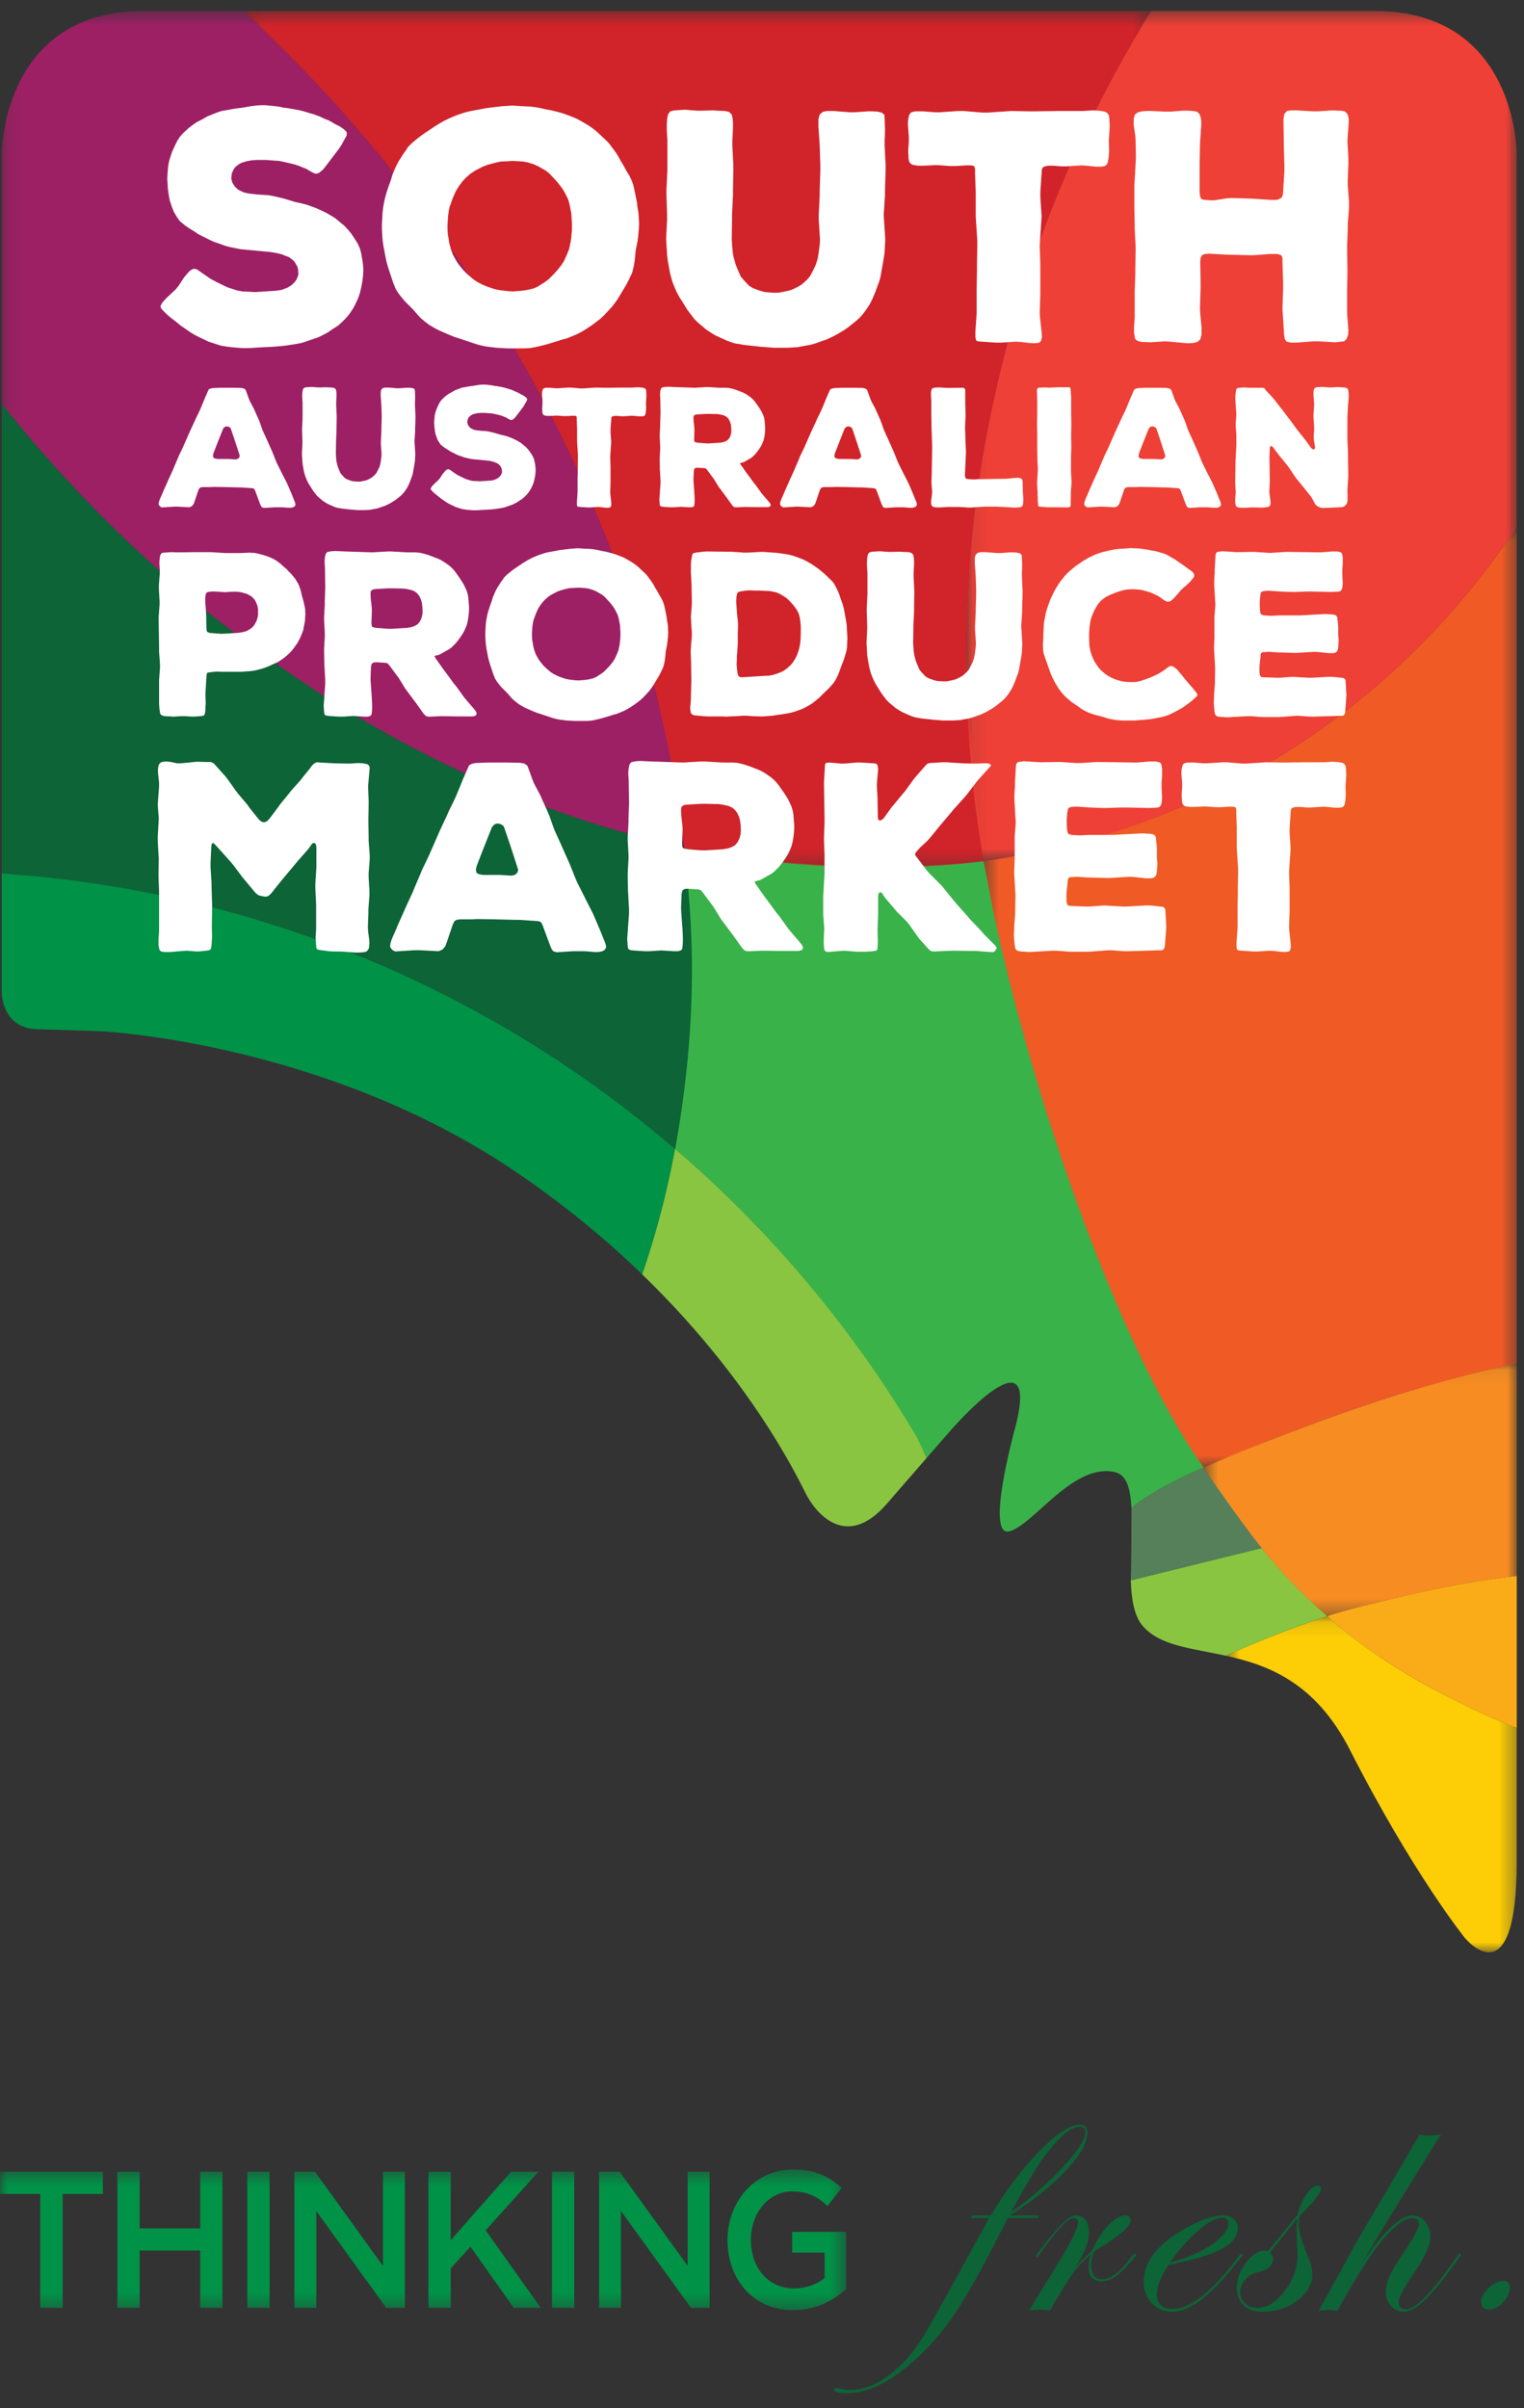
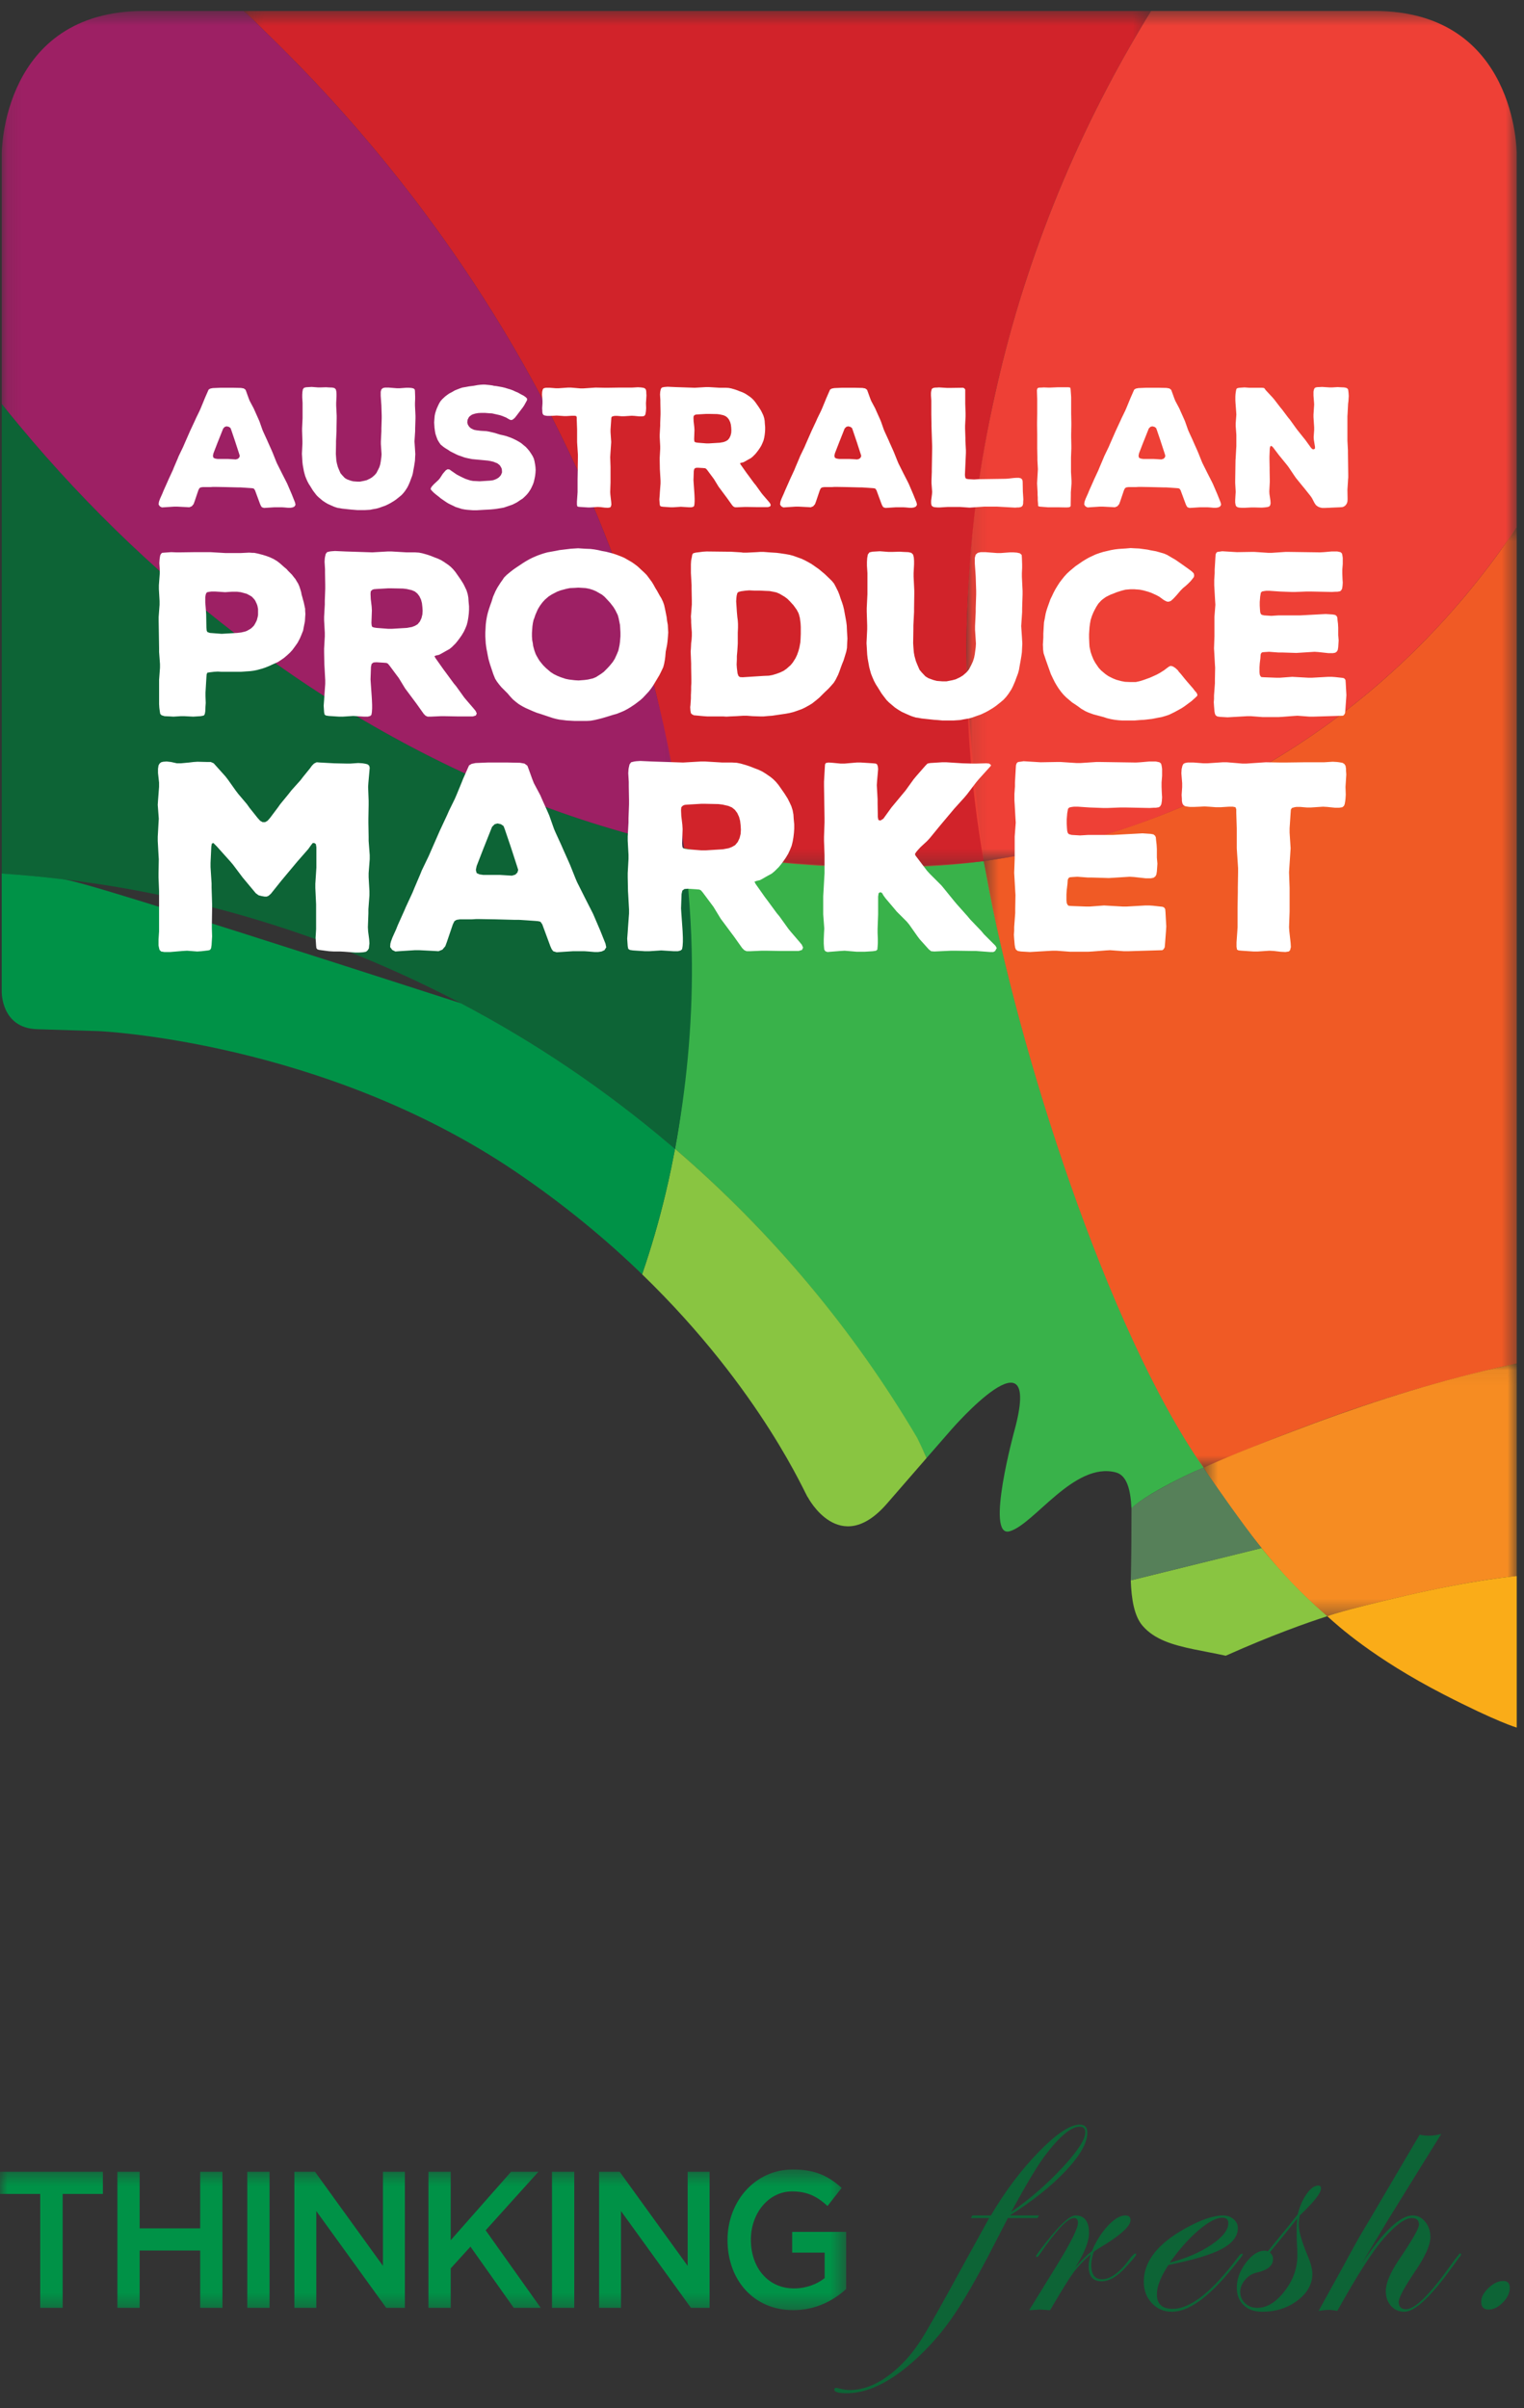
<svg xmlns="http://www.w3.org/2000/svg" xmlns:xlink="http://www.w3.org/1999/xlink" width="100px" height="158px" viewBox="0 0 100 158" version="1.1">
  <rect x="0" y="0" width="100" height="158" fill="#333333" stroke="none" />
  <title>Group 52</title>
  <defs>
    <polygon id="path-1" points="0 0.426 55.522 0.426 55.522 9.657 0 9.657" />
    <polygon id="path-3" points="0.521 0.573 35.495 0.573 35.495 62.292 0.521 62.292" />
-     <polygon id="path-5" points="0.574 0.094 19.668 0.094 19.668 22.145 0.574 22.145" />
    <polygon id="path-7" points="0.55 0.059 21.106 0.059 21.106 16.639 0.55 16.639" />
    <polygon id="path-9" points="0.142 0.522 59.703 0.522 59.703 56.733 0.142 56.733" />
    <polygon id="path-11" points="0.102 0.522 36.214 0.522 36.214 56.305 0.102 56.305" />
    <polygon id="path-13" points="0.115 0.522 44.892 0.522 44.892 55.453 0.115 55.453" />
  </defs>
  <g id="Page-1" stroke="none" stroke-width="1" fill="none" fill-rule="evenodd">
    <g id="SAPM---Home---Desktop" transform="translate(-79, -56)">
      <g id="Group-52" transform="translate(79, 56)">
        <path d="M98.638,149.665 C98.316,149.665 97.995,149.817 97.674,150.121 C97.353,150.424 97.192,150.728 97.192,151.032 C97.192,151.371 97.354,151.54 97.678,151.54 C97.996,151.54 98.308,151.387 98.611,151.08 C98.915,150.774 99.067,150.453 99.067,150.117 C99.067,149.815 98.924,149.665 98.638,149.665 M95.826,147.862 C95.774,147.862 95.729,147.899 95.692,147.974 L95.491,148.221 L95.144,148.7 C93.803,150.579 92.842,151.518 92.261,151.518 C91.94,151.518 91.78,151.358 91.78,151.038 C91.78,150.762 92.145,150.085 92.873,149.006 C93.529,148.039 93.857,147.298 93.857,146.785 C93.857,146.39 93.742,146.056 93.516,145.78 C93.289,145.505 93.016,145.367 92.696,145.367 C91.884,145.367 90.779,146.405 89.38,148.481 C90.488,146.636 91.066,145.676 91.111,145.602 C92.643,143.123 93.796,141.263 94.571,140.021 C94.302,140.095 94.019,140.133 93.722,140.133 C93.566,140.133 93.376,140.11 93.152,140.065 L91.456,142.946 C90.191,145.104 89.436,146.383 89.191,146.785 C88.729,147.61 88.386,148.236 88.163,148.66 L86.522,151.629 C86.798,151.585 87.018,151.562 87.181,151.562 C87.338,151.562 87.527,151.585 87.75,151.629 C89.053,149.285 90.076,147.692 90.82,146.851 C91.594,145.974 92.204,145.535 92.651,145.535 C92.955,145.535 93.108,145.68 93.108,145.97 C93.108,146.215 92.666,146.99 91.78,148.292 C91.214,149.133 90.932,149.814 90.932,150.335 C90.932,150.721 91.046,151.044 91.273,151.3 C91.499,151.556 91.793,151.685 92.149,151.685 C92.835,151.685 93.878,150.713 95.278,148.767 L95.759,148.108 C95.834,148.033 95.871,147.966 95.871,147.907 C95.871,147.877 95.856,147.862 95.826,147.862 M84.286,150.341 C83.724,151.065 83.131,151.428 82.506,151.428 C82.185,151.428 81.918,151.328 81.702,151.127 C81.487,150.926 81.378,150.677 81.378,150.379 C81.378,150.104 81.485,149.841 81.696,149.592 C81.908,149.343 82.16,149.185 82.449,149.118 C83.172,148.962 83.532,148.664 83.532,148.225 C83.532,148.054 83.462,147.909 83.321,147.79 C84.11,146.83 84.711,146.086 85.129,145.557 C85.099,145.78 85.084,146.059 85.084,146.395 C85.084,146.804 85.092,147.118 85.107,147.337 C85.121,147.557 85.129,147.778 85.129,148.001 C85.129,148.835 84.848,149.615 84.286,150.341 M86.501,143.403 C86.249,143.403 85.992,143.59 85.732,143.961 C85.471,144.333 85.278,144.779 85.151,145.3 C84.705,145.866 84.348,146.308 84.079,146.628 L83.187,147.722 C83.126,147.692 83.06,147.678 82.985,147.678 C82.562,147.678 82.15,147.942 81.752,148.471 C81.355,148.998 81.155,149.542 81.155,150.1 C81.155,150.583 81.306,150.969 81.608,151.255 C81.908,151.541 82.312,151.685 82.818,151.685 C83.711,151.685 84.483,151.44 85.134,150.948 C85.785,150.458 86.111,149.877 86.111,149.207 C86.111,148.887 86.011,148.492 85.81,148.024 C85.416,147.087 85.219,146.402 85.219,145.97 C85.219,145.799 85.24,145.598 85.285,145.367 C86.216,144.485 86.68,143.895 86.68,143.597 C86.68,143.468 86.621,143.403 86.501,143.403 M79.483,147.292 C78.738,147.795 77.83,148.184 76.758,148.459 C77.377,147.589 78.007,146.88 78.651,146.332 C79.294,145.785 79.813,145.513 80.207,145.513 C80.468,145.513 80.599,145.631 80.599,145.869 C80.599,146.316 80.226,146.79 79.483,147.292 M81.497,147.874 C81.437,147.874 81.362,147.933 81.273,148.051 C79.567,150.347 78.126,151.495 76.95,151.495 C76.257,151.495 75.911,151.176 75.911,150.536 C75.911,150.022 76.163,149.382 76.67,148.615 C78.306,148.288 79.475,147.936 80.174,147.561 C80.873,147.185 81.224,146.728 81.224,146.193 C81.224,145.963 81.129,145.767 80.939,145.608 C80.749,145.448 80.521,145.367 80.252,145.367 C79.635,145.367 78.835,145.635 77.853,146.172 C75.985,147.19 75.051,148.369 75.051,149.709 C75.051,150.274 75.228,150.745 75.581,151.121 C75.936,151.497 76.373,151.685 76.895,151.685 C77.997,151.685 79.319,150.733 80.86,148.832 L81.341,148.23 C81.474,148.059 81.542,147.962 81.542,147.94 C81.542,147.903 81.526,147.881 81.497,147.874 M74.488,147.862 C74.452,147.862 74.358,147.944 74.208,148.108 C73.523,149.072 72.89,149.553 72.308,149.553 C71.838,149.553 71.603,149.241 71.603,148.615 C71.603,148.392 71.655,148.11 71.76,147.767 L71.893,147.655 C72.221,147.454 72.467,147.302 72.63,147.198 C73.665,146.536 74.182,146.026 74.182,145.669 C74.182,145.467 74.066,145.367 73.835,145.367 C73.501,145.367 73.123,145.59 72.703,146.037 C72.282,146.484 71.93,147.038 71.648,147.7 C71.298,147.983 70.93,148.348 70.542,148.794 C71.153,147.849 71.458,147.09 71.458,146.517 C71.458,145.751 71.16,145.367 70.563,145.367 C70.154,145.367 69.375,146.131 68.227,147.66 L68.026,147.94 C68.003,147.962 67.989,147.992 67.981,148.03 C67.981,148.067 67.996,148.089 68.026,148.096 C68.078,148.096 68.137,148.044 68.205,147.94 C69.301,146.336 70.057,145.535 70.476,145.535 C70.647,145.535 70.733,145.639 70.733,145.848 C70.733,146.205 70.275,147.128 69.36,148.615 L67.529,151.585 C67.954,151.555 68.18,151.54 68.21,151.54 C68.277,151.54 68.508,151.555 68.902,151.585 C69.624,150.349 70.132,149.531 70.425,149.129 C70.72,148.727 71.101,148.321 71.57,147.913 C71.48,148.233 71.436,148.496 71.436,148.705 C71.436,149.359 71.719,149.687 72.285,149.687 C72.785,149.687 73.318,149.374 73.885,148.746 C74.332,148.261 74.555,147.989 74.555,147.928 C74.555,147.884 74.534,147.862 74.488,147.862 M69.696,142.242 C68.683,143.328 67.566,144.296 66.346,145.144 C67.32,143.358 68.05,142.138 68.534,141.483 C69.509,140.188 70.28,139.541 70.845,139.541 C71.091,139.541 71.214,139.664 71.214,139.909 C71.214,140.378 70.707,141.156 69.696,142.242 M70.845,139.407 C70.22,139.407 69.331,139.997 68.177,141.176 C67.023,142.356 65.97,143.753 65.017,145.367 L63.8,145.367 L63.711,145.535 L64.905,145.535 L63.185,148.66 C61.742,151.309 60.826,152.931 60.439,153.526 C59.97,154.27 59.424,154.918 58.798,155.469 C57.778,156.369 56.766,156.819 55.761,156.819 C55.523,156.819 55.27,156.78 55.001,156.702 C54.971,156.687 54.926,156.68 54.867,156.68 C54.785,156.68 54.744,156.718 54.744,156.792 C54.744,156.951 55.02,157.031 55.57,157.031 C56.807,157.031 58.143,156.436 59.58,155.246 C60.621,154.375 61.541,153.384 62.337,152.271 C63.133,151.159 64.094,149.505 65.218,147.31 L66.134,145.535 L68.075,145.535 L68.177,145.367 L66.257,145.367 C67.775,144.408 69.003,143.427 69.941,142.426 C70.879,141.425 71.348,140.594 71.348,139.931 C71.348,139.582 71.18,139.407 70.845,139.407" id="Fill-1" fill="#0D6436" />
        <g id="Group-5" transform="translate(0, 141.924)">
          <mask id="mask-2" fill="white">
            <use xlink:href="#path-1" />
          </mask>
          <g id="Clip-4" />
          <path d="M55.522,8.268 L55.522,4.519 L51.981,4.519 L51.981,5.882 L54.11,5.882 L54.11,7.554 C53.598,7.962 52.885,8.23 52.1,8.23 C50.4,8.23 49.27,6.877 49.27,5.029 C49.27,3.294 50.435,1.865 51.97,1.865 C53.028,1.865 53.657,2.234 54.299,2.822 L55.226,1.635 C54.37,0.858 53.479,0.426 52.029,0.426 C49.519,0.426 47.737,2.541 47.737,5.054 C47.737,7.669 49.448,9.657 52.052,9.657 C53.527,9.657 54.703,9.02 55.522,8.268 L55.522,8.268 Z M45.123,6.75 L40.663,0.577 L39.31,0.577 L39.31,9.504 L40.747,9.504 L40.747,3.153 L45.337,9.504 L46.56,9.504 L46.56,0.577 L45.123,0.577 L45.123,6.75 Z M36.22,9.504 L37.681,9.504 L37.681,0.578 L36.22,0.578 L36.22,9.504 Z M31.868,4.416 L35.327,0.577 L33.532,0.577 L29.574,5.067 L29.574,0.577 L28.113,0.577 L28.113,9.504 L29.574,9.504 L29.574,6.916 L30.869,5.488 L33.71,9.504 L35.481,9.504 L31.868,4.416 Z M25.129,6.75 L20.67,0.577 L19.316,0.577 L19.316,9.504 L20.754,9.504 L20.754,3.153 L25.343,9.504 L26.566,9.504 L26.566,0.577 L25.129,0.577 L25.129,6.75 Z M16.227,9.504 L17.687,9.504 L17.687,0.578 L16.227,0.578 L16.227,9.504 Z M13.136,5.742 L13.136,9.504 L14.596,9.504 L14.596,0.577 L13.136,0.577 L13.136,4.29 L9.164,4.29 L9.164,0.577 L7.703,0.577 L7.703,9.504 L9.164,9.504 L9.164,5.742 L13.136,5.742 Z M4.112,2.03 L6.751,2.03 L6.751,0.577 L-7.1942446e-05,0.577 L-7.1942446e-05,2.03 L2.639,2.03 L2.639,9.504 L4.112,9.504 L4.112,2.03 Z" id="Fill-3" fill="#009247" mask="url(#mask-2)" />
        </g>
        <path d="M76.665,97.394 C78.177,96.597 78.969,96.307 78.969,96.307 L78.982,96.29 C72.628,87.175 66.826,68.844 64.736,57.457 C64.675,57.129 64.549,56.503 64.549,56.503 C56.898,57.348 49.015,56.533 44.89,55.644 C45.016,58.229 45.342,60.709 45.365,63.208 C45.393,66.38 45.025,71.442 44.293,75.387 C50.672,80.858 55.949,87.231 60.122,94.298 C60.326,94.707 60.591,95.195 60.8,95.665 L62.43,93.796 C62.43,93.796 68.471,86.839 66.565,93.864 C66.565,93.86 64.624,100.934 66.247,100.475 C67.87,100.017 70.472,95.907 73.208,96.608 C73.944,96.798 74.184,97.734 74.244,98.977 C74.308,98.906 74.839,98.359 76.665,97.394" id="Fill-6" fill="#39B24A" />
        <g id="Group-10" transform="translate(64.029, 34.01)">
          <mask id="mask-4" fill="white">
            <use xlink:href="#path-3" />
          </mask>
          <g id="Clip-9" />
          <path d="M33.741,3.041 C33.22,3.728 32.684,4.404 32.133,5.064 C31.58,5.724 31.012,6.369 30.429,7 C29.261,8.262 28.03,9.465 26.735,10.603 C24.146,12.879 21.306,14.899 18.221,16.624 C12.651,19.735 6.679,21.617 0.521,22.492 C0.574,22.808 0.633,23.131 0.692,23.458 C2.783,34.845 8.584,53.176 14.938,62.292 C14.949,62.287 14.961,62.282 14.973,62.277 C16.825,61.479 18.76,60.683 20.76,59.917 C24.731,58.393 28.628,57.096 33.329,55.944 C34.046,55.769 34.776,55.606 35.495,55.454 L35.495,0.573 C35.136,1.053 34.844,1.53 34.508,1.999 C34.257,2.349 34,2.697 33.741,3.041" id="Fill-8" fill="#F05A25" mask="url(#mask-4)" />
        </g>
        <path d="M60.181,94.341 C56.008,87.275 50.671,80.852 44.292,75.38 C44.291,75.38 44.262,75.538 44.248,75.609 C44.183,75.951 44.116,76.294 44.045,76.633 C43.983,76.932 43.919,77.229 43.853,77.525 C43.795,77.784 43.735,78.043 43.673,78.3 C43.243,80.107 42.73,81.879 42.133,83.613 C50.053,91.279 52.939,98.307 53.006,98.239 C53.006,98.239 55.089,102.241 58.199,98.66 L60.315,96.224 L60.801,95.665 L60.801,95.664 C60.593,95.194 60.384,94.751 60.181,94.341" id="Fill-11" fill="#89C541" />
        <g id="Group-15" transform="translate(79.856, 105.953)">
          <mask id="mask-6" fill="white">
            <use xlink:href="#path-5" />
          </mask>
          <g id="Clip-14" />
          <path d="M14.843,5.213 C10.262,2.866 7.692,0.518 7.294,0.141 C7.276,0.125 7.257,0.11 7.239,0.094 C5.904,0.523 3.589,1.341 0.574,2.687 C3.342,3.292 6.457,4.425 8.724,8.87 C12.864,16.991 16.255,21.192 16.255,21.192 C16.255,21.192 19.668,25.39 19.668,16.162 L19.668,7.401 C19.668,7.377 19.547,7.353 19.488,7.328 C19.079,7.204 17.866,6.76 14.843,5.213" id="Fill-13" fill="#FDCD06" mask="url(#mask-6)" />
        </g>
        <path d="M86.917,105.888 C85.352,104.513 83.951,103.021 82.613,101.367 C82.668,101.438 82.723,101.508 82.776,101.576 L74.197,103.694 C74.241,104.938 74.423,106.039 74.974,106.677 C75.752,107.579 76.945,107.931 78.345,108.221 C79.002,108.358 79.704,108.481 80.43,108.639 C83.444,107.293 85.761,106.475 87.095,106.047 C87.035,105.995 86.976,105.942 86.917,105.888" id="Fill-16" fill="#89C541" />
        <g id="Group-20" transform="translate(78.417, 89.406)">
          <mask id="mask-8" fill="white">
            <use xlink:href="#path-7" />
          </mask>
          <g id="Clip-19" />
          <path d="M6.372,4.525 C4.374,5.292 2.652,5.953 0.687,6.834 C0.611,6.871 0.561,6.891 0.55,6.895 C0.651,7.051 0.752,7.206 0.853,7.359 C1.493,8.28 2.943,10.416 4.196,11.965 C5.798,13.945 6.934,15.111 8.5,16.486 C8.559,16.539 8.677,16.639 8.677,16.639 C8.677,16.639 9.441,16.311 13.743,15.312 C18.348,14.242 20.928,14.018 21.107,14.01 L21.107,0.059 C20.717,0.133 19.695,0.362 18.976,0.534 C14.607,1.582 10.343,3.002 6.372,4.525" id="Fill-18" fill="#F68C22" mask="url(#mask-8)" />
        </g>
        <g id="Group-23" transform="translate(15.827, 0.197)">
          <mask id="mask-10" fill="white">
            <use xlink:href="#path-9" />
          </mask>
          <g id="Clip-22" />
          <path d="M1.519,1.827 C1.526,1.833 1.531,1.839 1.538,1.846 C1.907,2.202 2.272,2.563 2.636,2.926 C2.786,3.076 2.934,3.225 3.083,3.376 C2.98,3.272 2.88,3.167 2.777,3.064 C3.089,3.377 3.401,3.693 3.71,4.011 C3.751,4.052 3.792,4.094 3.832,4.136 C3.87,4.174 3.907,4.214 3.944,4.253 C4.141,4.456 4.336,4.659 4.532,4.865 C4.569,4.903 4.606,4.941 4.642,4.981 C4.659,5 4.679,5.02 4.697,5.038 C4.756,5.102 4.815,5.162 4.873,5.225 C5.177,5.548 5.48,5.874 5.782,6.202 C13.048,14.149 18.673,22.897 22.621,31.902 C23.726,34.423 24.7,36.964 25.541,39.514 C25.716,40.043 25.885,40.574 26.049,41.105 C26.375,42.164 26.679,43.227 26.96,44.289 C27.005,44.459 27.047,44.63 27.09,44.8 C28.004,48.347 29.057,55.397 29.057,55.397 C29.055,55.397 29.065,55.445 29.066,55.453 C33.191,56.341 41.28,57.309 48.714,56.308 C48.714,56.308 48.724,56.313 48.721,56.306 C48.724,56.306 47.543,46.959 47.586,42.195 C47.634,36.788 48.231,31.34 49.406,25.936 C49.871,23.798 50.426,21.667 51.074,19.548 C51.235,19.019 51.403,18.491 51.576,17.962 C52.964,13.738 54.721,9.568 56.862,5.495 C57.757,3.791 58.707,2.135 59.703,0.522 L0.142,0.522 C0.496,0.797 0.848,1.157 1.198,1.51 C1.248,1.559 1.298,1.61 1.348,1.659 C1.405,1.715 1.462,1.772 1.519,1.827" id="Fill-21" fill="#D1232A" mask="url(#mask-10)" />
        </g>
        <g id="Group-26" transform="translate(63.309, 0.197)">
          <mask id="mask-12" fill="white">
            <use xlink:href="#path-11" />
          </mask>
          <g id="Clip-25" />
          <path d="M4.095,17.962 C3.921,18.489 3.754,19.013 3.592,19.542 C2.944,21.661 2.389,23.798 1.924,25.936 C1.138,29.55 0.17,34.8 0.105,42.195 C0.064,46.949 0.42,51.682 1.24,56.305 C7.401,55.475 13.371,53.549 18.94,50.436 C22.026,48.713 24.865,46.693 27.454,44.416 C28.749,43.277 29.98,42.075 31.148,40.813 C31.732,40.183 32.301,39.537 32.852,38.876 C33.405,38.216 33.94,37.541 34.46,36.854 C34.72,36.51 34.976,36.162 35.229,35.811 C35.565,35.342 35.884,34.886 36.206,34.406 L36.214,34.395 L36.214,9.853 C36.214,9.853 36.214,0.522 26.884,0.522 L12.222,0.522 C11.225,2.134 10.275,3.79 9.38,5.495 C7.239,9.568 5.482,13.738 4.095,17.962" id="Fill-24" fill="#EE4036" mask="url(#mask-12)" />
        </g>
        <path d="M17.661,43.225 C17.83,43.347 18.002,43.464 18.171,43.584 C18.164,43.58 18.158,43.575 18.15,43.57 C17.987,43.455 17.823,43.342 17.661,43.225" id="Fill-27" fill="#0D6436" />
        <path d="M3.95,57.669 C4.789,57.768 5.627,57.881 6.465,58.008 C14.564,59.239 22.598,61.812 30.237,65.826 C35.206,68.437 39.751,71.55 43.875,75.038 C44.013,75.155 44.154,75.267 44.291,75.385 C44.291,75.388 44.293,75.39 44.293,75.387 C45.026,71.441 45.429,67.375 45.401,63.217 C45.385,60.725 45.181,58.202 44.893,55.65 C44.892,55.643 43.203,55.224 42.242,54.974 C41.768,54.85 41.296,54.722 40.824,54.588 C33.754,52.581 26.775,49.333 20.183,44.965 C19.593,44.573 19.005,44.17 18.42,43.759 C18.411,43.753 18.403,43.748 18.395,43.742 C18.988,44.158 19.583,44.568 20.183,44.965 C19.57,44.56 18.964,44.141 18.358,43.716 C18.35,43.71 18.341,43.704 18.333,43.699 C18.305,43.679 18.277,43.66 18.25,43.64 C18.241,43.634 18.232,43.627 18.223,43.621 C18.033,43.488 17.842,43.357 17.654,43.221 C17.232,42.919 16.811,42.612 16.392,42.299 C10.96,38.25 5.837,33.419 1.235,27.879 C0.858,27.425 0.483,26.966 0.114,26.502 L0.114,57.317 C0.753,57.358 1.392,57.409 2.032,57.468 C2.671,57.527 3.311,57.594 3.95,57.669" id="Fill-29" fill="#0D6436" />
-         <path d="M44.045,76.634 C44.116,76.293 44.183,75.952 44.249,75.608 C44.262,75.537 44.277,75.467 44.29,75.395 C44.291,75.392 44.291,75.389 44.292,75.385 C44.154,75.267 44.015,75.151 43.875,75.034 C39.752,71.545 35.207,68.437 30.236,65.826 C22.598,61.812 14.564,59.239 6.464,58.008 C5.628,57.881 4.788,57.767 3.949,57.669 C3.311,57.593 2.671,57.526 2.032,57.469 C1.393,57.41 0.753,57.359 0.113,57.316 L0.113,65.072 C0.113,65.072 0.064,67.458 2.434,67.531 L6.504,67.658 C6.504,67.658 21.159,68.303 33.82,76.872 C37.06,79.066 39.812,81.367 42.133,83.613 C42.73,81.878 43.243,80.106 43.674,78.301 C43.734,78.042 43.795,77.784 43.853,77.525 C43.919,77.229 43.983,76.931 44.045,76.634" id="Fill-31" fill="#009247" />
+         <path d="M44.045,76.634 C44.116,76.293 44.183,75.952 44.249,75.608 C44.262,75.537 44.277,75.467 44.29,75.395 C44.291,75.392 44.291,75.389 44.292,75.385 C44.154,75.267 44.015,75.151 43.875,75.034 C39.752,71.545 35.207,68.437 30.236,65.826 C5.628,57.881 4.788,57.767 3.949,57.669 C3.311,57.593 2.671,57.526 2.032,57.469 C1.393,57.41 0.753,57.359 0.113,57.316 L0.113,65.072 C0.113,65.072 0.064,67.458 2.434,67.531 L6.504,67.658 C6.504,67.658 21.159,68.303 33.82,76.872 C37.06,79.066 39.812,81.367 42.133,83.613 C42.73,81.878 43.243,80.106 43.674,78.301 C43.734,78.042 43.795,77.784 43.853,77.525 C43.919,77.229 43.983,76.931 44.045,76.634" id="Fill-31" fill="#009247" />
        <path d="M41.876,41.301 C42.202,42.362 42.506,43.424 42.787,44.486 C42.506,43.424 42.202,42.362 41.876,41.301" id="Fill-33" fill="#9D2064" />
        <g id="Group-37" transform="translate(0, 0.197)">
          <mask id="mask-14" fill="white">
            <use xlink:href="#path-13" />
          </mask>
          <g id="Clip-36" />
          <path d="M16.392,42.102 C16.812,42.414 17.231,42.722 17.654,43.024 C17.843,43.16 18.033,43.29 18.223,43.424 C18.268,43.456 18.313,43.487 18.359,43.519 C18.963,43.944 19.571,44.363 20.182,44.768 C19.583,44.371 18.988,43.961 18.395,43.545 C18.321,43.492 18.246,43.44 18.172,43.387 C18.001,43.268 17.831,43.149 17.662,43.028 C17.823,43.145 17.988,43.257 18.151,43.372 C18.24,43.436 18.33,43.499 18.421,43.562 C19.005,43.972 19.592,44.377 20.183,44.768 C26.775,49.136 33.754,52.384 40.825,54.391 C41.29,54.523 41.755,54.65 42.22,54.772 C43.108,55.002 43.959,55.253 44.848,55.445 C44.85,55.445 44.892,55.453 44.892,55.453 L44.878,55.307 C44.479,51.793 43.831,48.347 42.917,44.8 C42.874,44.63 42.833,44.459 42.787,44.289 C42.507,43.227 42.203,42.164 41.875,41.105 C41.713,40.574 41.544,40.043 41.369,39.514 C40.528,36.964 39.554,34.423 38.448,31.902 C34.501,22.897 28.876,14.149 21.609,6.202 C21.308,5.874 21.005,5.548 20.7,5.225 C21.005,5.548 21.308,5.874 21.609,6.202 C21.24,5.799 20.867,5.4 20.491,5.003 C20.503,5.016 20.513,5.027 20.524,5.038 C20.506,5.02 20.487,5 20.468,4.981 C20.432,4.941 20.396,4.903 20.359,4.865 C20.164,4.659 19.968,4.456 19.772,4.253 C19.915,4.402 20.059,4.552 20.201,4.702 C19.912,4.4 19.623,4.099 19.33,3.802 C19.412,3.885 19.495,3.968 19.577,4.052 C19.564,4.038 19.551,4.024 19.538,4.011 C19.227,3.693 18.916,3.377 18.603,3.064 C18.706,3.167 18.808,3.272 18.911,3.376 C18.762,3.225 18.613,3.076 18.464,2.926 C18.1,2.563 17.734,2.202 17.366,1.846 C17.359,1.839 17.354,1.833 17.347,1.827 C17.29,1.772 17.233,1.715 17.175,1.659 C17.126,1.61 17.075,1.559 17.026,1.51 C16.675,1.157 16.324,0.797 15.969,0.522 L9.445,0.522 C0.115,0.522 0.115,9.854 0.115,9.854 L0.115,26.305 C0.484,26.769 0.857,27.228 1.236,27.682 C5.836,33.222 10.96,38.053 16.392,42.102" id="Fill-35" fill="#9D2064" mask="url(#mask-14)" />
        </g>
        <path d="M19.577,4.249 C19.642,4.316 19.707,4.382 19.772,4.449 C19.734,4.411 19.697,4.371 19.659,4.333 C19.633,4.305 19.605,4.277 19.577,4.249" id="Fill-38" fill="#9D2064" />
        <path d="M82.612,101.367 C81.39,99.793 79.942,97.72 79.302,96.798 C79.294,96.786 79.067,96.454 79.061,96.442 C79.002,96.354 78.967,96.301 78.967,96.301 C78.967,96.301 78.158,96.601 76.648,97.406 C74.592,98.503 74.245,98.968 74.245,98.968 C74.245,102.669 74.197,103.693 74.197,103.693 L74.217,103.69 L82.783,101.578 C82.73,101.51 82.668,101.437 82.612,101.367" id="Fill-40" fill="#568059" />
        <path d="M87.095,106.046 C87.095,106.046 87.121,106.072 87.157,106.105 C87.737,106.631 90.091,108.79 94.699,111.165 C98.268,113.004 99.524,113.354 99.524,113.354 L99.524,103.412 C99.524,103.412 99.511,103.413 99.506,103.413 C99.37,103.421 96.639,103.67 92.162,104.714 C87.86,105.718 87.095,106.046 87.095,106.046" id="Fill-42" fill="#FAAC18" />
        <path d="M41.756,49.947 L41.618,49.965 L41.412,50.016 L41.309,50.153 L41.258,50.375 L41.241,50.479 L41.224,50.736 L41.258,51.302 L41.258,51.576 L41.275,52.503 L41.275,52.776 L41.241,53.685 L41.241,53.959 L41.189,54.886 L41.189,55.16 L41.241,56.087 L41.241,56.36 L41.189,57.286 L41.189,57.562 L41.207,58.47 L41.224,58.745 L41.275,59.671 L41.275,59.945 L41.207,60.87 L41.189,61.146 L41.155,61.591 L41.172,61.849 L41.189,62.088 L41.224,62.26 L41.327,62.329 L41.532,62.362 L42.321,62.414 L42.595,62.414 L43.385,62.362 L44.208,62.414 L44.482,62.414 L44.67,62.362 L44.757,62.278 L44.791,62.07 L44.808,61.797 L44.808,61.522 L44.791,61.111 L44.773,60.836 L44.705,59.876 L44.688,59.602 L44.722,58.659 L44.773,58.436 L44.911,58.333 L45.134,58.315 L45.682,58.35 L45.889,58.368 L45.992,58.419 L46.111,58.556 L46.66,59.293 L46.814,59.499 L47.295,60.288 L47.449,60.493 L47.998,61.232 L48.152,61.437 L48.701,62.209 L48.838,62.346 L48.992,62.414 L49.215,62.414 L49.988,62.381 L50.262,62.381 L51.205,62.397 L52.405,62.397 L52.628,62.329 L52.696,62.175 L52.611,61.985 L52.456,61.797 L51.925,61.179 L51.753,60.973 L51.136,60.116 L50.965,59.911 L50.347,59.07 L50.192,58.865 L49.575,57.99 L49.507,57.852 L49.644,57.801 L49.868,57.749 L50.089,57.629 L50.295,57.509 L50.638,57.322 L50.827,57.166 L51.102,56.893 L51.256,56.704 L51.411,56.498 L51.565,56.275 L51.719,56.018 L51.839,55.76 L51.942,55.504 L52.011,55.229 L52.062,54.937 L52.096,54.647 L52.114,54.372 L52.114,54.096 L52.079,53.719 L52.062,53.446 L52.011,53.17 L51.925,52.897 L51.805,52.639 L51.685,52.399 L51.479,52.073 L51.324,51.85 L51.085,51.508 L50.914,51.302 L50.741,51.13 L50.553,50.975 L50.227,50.752 L50.004,50.616 L49.747,50.496 L49.472,50.393 L49.215,50.291 L48.957,50.204 L48.598,50.101 L48.342,50.05 L48.049,50.033 L47.398,50.033 L46.266,49.965 L45.992,49.965 L44.825,50.033 L42.785,49.965 L42.012,49.93 L41.756,49.947 Z M45.134,55.726 L44.929,55.692 L44.808,55.64 L44.773,55.539 L44.757,55.349 L44.791,54.406 L44.773,54.114 L44.739,53.823 L44.705,53.548 L44.688,53.155 L44.705,52.966 L44.808,52.862 L44.929,52.811 L45.134,52.794 L46.008,52.742 L46.283,52.742 L47.14,52.76 L47.415,52.794 L47.793,52.88 L48.032,52.983 L48.221,53.137 L48.375,53.343 L48.495,53.6 L48.563,53.857 L48.598,54.149 L48.615,54.44 L48.598,54.714 L48.53,54.989 L48.409,55.247 L48.238,55.452 L48.032,55.571 L47.809,55.657 L47.432,55.726 L46.299,55.796 L46.026,55.796 L45.134,55.726 Z M66.941,49.981 L66.804,49.998 L66.718,50.066 L66.666,50.204 L66.65,50.445 L66.598,51.336 L66.598,51.593 L66.563,52.108 L66.563,52.519 L66.581,52.794 L66.632,53.703 L66.65,53.978 L66.581,54.886 L66.581,56.343 L66.547,57.27 L66.563,57.544 L66.615,58.453 L66.632,58.727 L66.615,59.636 L66.615,59.911 L66.547,60.82 L66.547,61.077 L66.529,61.334 L66.547,61.608 L66.581,62.003 L66.615,62.191 L66.666,62.311 L66.786,62.397 L66.992,62.432 L67.576,62.466 L69.05,62.381 L69.325,62.381 L70.216,62.448 L71.4,62.448 L71.675,62.432 L72.566,62.362 L72.84,62.346 L73.749,62.414 L74.024,62.414 L76.27,62.346 L76.356,62.278 L76.424,62.157 L76.441,61.985 L76.511,61.06 L76.527,60.785 L76.475,59.843 L76.458,59.653 L76.391,59.55 L76.288,59.499 L75.669,59.43 L75.413,59.413 L75.155,59.413 L73.937,59.482 L73.663,59.482 L72.446,59.413 L71.519,59.482 L71.246,59.482 L70.302,59.447 L70.114,59.43 L70.045,59.362 L69.994,59.242 L69.977,59.07 L69.977,58.692 L69.994,58.419 L70.045,57.99 L70.062,57.733 L70.114,57.613 L70.199,57.562 L70.405,57.544 L70.696,57.527 L71.382,57.579 L71.657,57.579 L72.755,57.613 L74.127,57.527 L74.401,57.544 L75.173,57.629 L75.516,57.629 L75.688,57.596 L75.807,57.509 L75.876,57.389 L75.91,57.184 L75.945,56.67 L75.91,56.275 L75.91,55.71 L75.893,55.419 L75.859,55.126 L75.842,54.937 L75.791,54.834 L75.688,54.749 L75.498,54.714 L74.968,54.679 L73.046,54.783 L71.416,54.783 L70.869,54.816 L70.319,54.783 L70.131,54.731 L70.062,54.647 L70.028,54.526 L70.011,54.337 L69.994,54.045 L69.994,53.772 L70.028,53.36 L70.062,53.17 L70.08,53.069 L70.165,52.983 L70.337,52.947 L70.473,52.931 L70.731,52.931 L71.503,52.983 L72.395,53.016 L72.669,53.016 L73.543,52.983 L73.818,52.983 L75.43,53.016 L75.704,53 L75.842,53 L76.048,52.966 L76.132,52.897 L76.201,52.776 L76.236,52.57 L76.253,52.314 L76.236,52.056 L76.218,51.629 L76.218,51.336 L76.253,50.908 L76.253,50.445 L76.218,50.221 L76.183,50.101 L76.082,50.016 L75.842,49.965 L75.413,49.965 L74.83,50.016 L74.539,50.033 L72.205,49.998 L71.932,49.998 L70.903,50.066 L70.628,50.066 L69.599,49.998 L69.325,49.998 L68.279,50.016 L67.163,49.947 L66.941,49.981 Z M10.711,49.981 L10.573,50.016 L10.47,50.101 L10.402,50.221 L10.368,50.445 L10.368,50.719 L10.437,51.353 L10.437,51.629 L10.368,52.536 L10.351,52.811 L10.419,53.719 L10.402,53.994 L10.351,54.904 L10.351,55.178 L10.402,56.104 L10.419,56.378 L10.402,57.286 L10.402,57.562 L10.437,58.47 L10.437,61.111 L10.402,61.642 L10.402,62.037 L10.437,62.209 L10.47,62.329 L10.573,62.432 L10.779,62.466 L11.174,62.466 L11.996,62.397 L12.271,62.381 L12.94,62.432 L13.215,62.414 L13.66,62.362 L13.781,62.329 L13.85,62.226 L13.883,62.003 L13.901,61.711 L13.918,61.437 L13.901,60.923 L13.901,60.665 L13.918,59.602 L13.918,59.327 L13.883,58.247 L13.883,57.973 L13.815,56.893 L13.815,56.618 L13.866,55.539 L13.901,55.349 L14.003,55.314 L14.227,55.539 L15.118,56.532 L15.291,56.737 L15.924,57.579 L16.781,58.606 L16.97,58.745 L17.176,58.796 L17.365,58.83 L17.501,58.83 L17.622,58.778 L17.776,58.642 L18.462,57.784 L19.508,56.532 L20.228,55.71 L20.399,55.469 L20.521,55.314 L20.623,55.314 L20.726,55.383 L20.76,55.589 L20.76,56.927 L20.691,57.99 L20.691,58.265 L20.742,59.345 L20.742,60.956 L20.708,61.539 L20.726,61.797 L20.742,62.037 L20.76,62.209 L20.828,62.294 L20.949,62.329 L21.583,62.414 L21.892,62.432 L22.321,62.432 L22.612,62.448 L23.298,62.501 L23.572,62.501 L23.83,62.483 L24.018,62.448 L24.121,62.362 L24.206,62.226 L24.224,62.037 L24.241,61.899 L24.224,61.642 L24.155,61.111 L24.139,60.836 L24.173,59.929 L24.173,59.653 L24.241,58.745 L24.241,58.47 L24.189,57.562 L24.189,57.286 L24.259,56.378 L24.259,56.104 L24.189,55.178 L24.189,54.904 L24.173,53.994 L24.173,53.719 L24.189,52.811 L24.189,52.536 L24.155,51.629 L24.173,51.353 L24.241,50.582 L24.259,50.375 L24.224,50.239 L24.121,50.153 L24.001,50.119 L23.796,50.083 L23.504,50.066 L22.989,50.101 L22.715,50.101 L21.909,50.083 L20.999,50.033 L20.778,50.016 L20.606,50.101 L20.468,50.239 L20.331,50.427 L19.886,50.975 L19.714,51.199 L19.114,51.868 L18.942,52.091 L18.393,52.76 L18.222,53 L17.707,53.685 L17.553,53.857 L17.399,53.943 L17.227,53.943 L17.073,53.857 L16.902,53.668 L16.37,53 L16.199,52.76 L15.632,52.091 L15.462,51.868 L14.964,51.165 L14.792,50.942 L14.192,50.273 L14.021,50.083 L13.832,49.998 L13.609,49.998 L12.957,49.981 L12.701,49.998 L12.409,50.033 L11.877,50.083 L11.604,50.083 L11.226,49.998 L10.934,49.965 L10.711,49.981 Z M86.881,50.016 L85.611,50.016 L84.327,50.033 L84.052,50.033 L83.058,50.016 L81.788,50.101 L81.514,50.101 L80.503,50.016 L80.229,50.016 L79.234,50.083 L78.959,50.083 L78.325,50.033 L77.929,50.033 L77.759,50.066 L77.655,50.119 L77.588,50.239 L77.535,50.461 L77.518,50.736 L77.57,51.388 L77.57,51.645 L77.535,52.159 L77.552,52.434 L77.552,52.555 L77.588,52.725 L77.655,52.828 L77.759,52.897 L77.947,52.931 L78.084,52.947 L78.342,52.947 L78.735,52.931 L79.027,52.914 L79.319,52.931 L79.782,52.966 L80.091,52.966 L80.639,52.931 L80.896,52.931 L81.068,52.966 L81.12,53.102 L81.12,53.343 L81.153,54.355 L81.153,55.657 L81.17,55.932 L81.239,56.96 L81.239,57.236 L81.222,58.247 L81.222,58.522 L81.205,59.55 L81.205,60.836 L81.188,61.111 L81.137,61.832 L81.137,62.123 L81.17,62.311 L81.274,62.362 L81.479,62.381 L82.252,62.432 L82.525,62.432 L83.298,62.381 L83.588,62.397 L84.017,62.448 L84.343,62.466 L84.567,62.432 L84.652,62.346 L84.703,62.14 L84.686,61.866 L84.6,61.093 L84.583,60.836 L84.619,59.824 L84.619,58.247 L84.583,57.236 L84.6,56.96 L84.668,55.932 L84.686,55.657 L84.619,54.629 L84.619,54.355 L84.686,53.343 L84.703,53.119 L84.772,53.016 L84.943,52.966 L85.064,52.947 L85.32,52.947 L85.749,52.983 L86.024,52.983 L86.813,52.931 L87.087,52.947 L87.601,53 L87.876,53 L88.081,52.966 L88.184,52.88 L88.236,52.76 L88.27,52.555 L88.287,52.416 L88.304,52.142 L88.287,51.629 L88.304,51.37 L88.339,50.822 L88.322,50.565 L88.322,50.445 L88.287,50.239 L88.203,50.119 L88.081,50.05 L87.876,50.016 L87.739,49.998 L87.447,49.981 L86.881,50.016 Z M61.82,50.016 L61.032,50.066 L60.86,50.101 L60.723,50.239 L60.123,50.924 L59.952,51.13 L59.42,51.868 L58.494,52.983 L57.963,53.719 L57.773,53.839 L57.637,53.805 L57.601,53.617 L57.584,52.708 L57.584,52.434 L57.533,51.524 L57.55,51.25 L57.601,50.685 L57.619,50.461 L57.601,50.291 L57.55,50.153 L57.465,50.101 L57.276,50.083 L56.487,50.033 L56.213,50.033 L55.423,50.101 L55.149,50.101 L54.617,50.05 L54.36,50.033 L54.189,50.066 L54.137,50.153 L54.122,50.359 L54.069,51.285 L54.069,51.559 L54.103,53.685 L54.103,53.959 L54.069,54.904 L54.069,55.178 L54.103,56.104 L54.103,57.304 L54.086,57.579 L54.034,58.522 L54.017,58.796 L54.017,59.996 L54.086,60.923 L54.069,61.214 L54.052,61.642 L54.052,61.917 L54.069,62.157 L54.086,62.311 L54.155,62.414 L54.292,62.466 L55.149,62.397 L55.423,62.381 L56.213,62.448 L56.745,62.448 L57.276,62.414 L57.481,62.381 L57.568,62.311 L57.584,62.14 L57.601,61.883 L57.601,61.625 L57.584,61.214 L57.584,60.94 L57.619,60.014 L57.619,58.83 L57.653,58.606 L57.756,58.539 L57.877,58.591 L57.963,58.745 L58.098,58.933 L58.665,59.602 L58.836,59.808 L59.505,60.477 L59.659,60.665 L60.191,61.42 L60.345,61.625 L60.946,62.294 L61.1,62.414 L61.306,62.432 L62.403,62.381 L62.678,62.381 L63.758,62.397 L64.033,62.397 L64.959,62.466 L65.181,62.466 L65.302,62.397 L65.353,62.294 L65.404,62.209 L65.319,62.055 L64.564,61.3 L64.393,61.093 L63.655,60.322 L63.484,60.116 L62.781,59.327 L62.609,59.123 L61.94,58.298 L61.769,58.092 L61.014,57.338 L60.826,57.132 L60.191,56.292 L60.071,56.137 L60.037,56.034 L60.123,55.898 L60.209,55.796 L60.397,55.589 L60.826,55.193 L61.014,54.989 L61.632,54.234 L61.803,54.029 L62.437,53.275 L62.609,53.069 L63.278,52.329 L63.45,52.125 L64.05,51.336 L64.222,51.13 L64.873,50.41 L65.011,50.255 L65.027,50.204 L64.993,50.169 L64.907,50.101 L64.719,50.083 L64.067,50.101 L63.793,50.101 L63.14,50.083 L62.094,50.016 L61.82,50.016 Z M31.996,50.033 L31.207,50.066 L30.949,50.119 L30.778,50.221 L30.693,50.41 L30.383,51.113 L30.281,51.37 L29.956,52.159 L29.836,52.434 L29.458,53.205 L29.337,53.481 L28.857,54.509 L28.241,55.915 L28.137,56.155 L27.675,57.115 L27.572,57.372 L27.178,58.298 L27.073,58.556 L26.629,59.516 L26.526,59.757 L26.096,60.716 L25.994,60.973 L25.753,61.506 L25.652,61.78 L25.616,61.917 L25.599,62.14 L25.737,62.329 L25.943,62.432 L26.166,62.414 L27.229,62.346 L27.502,62.346 L28.498,62.397 L28.772,62.414 L29.029,62.311 L29.218,62.088 L29.32,61.814 L29.716,60.647 L29.818,60.443 L29.956,60.356 L30.178,60.322 L30.968,60.322 L31.224,60.305 L31.482,60.305 L32.51,60.322 L33.796,60.356 L34.07,60.356 L35.1,60.424 L35.305,60.443 L35.46,60.477 L35.581,60.647 L36.113,62.088 L36.198,62.278 L36.3,62.414 L36.523,62.483 L37.587,62.414 L38.358,62.414 L38.616,62.432 L39.01,62.466 L39.25,62.466 L39.473,62.432 L39.662,62.346 L39.781,62.157 L39.73,61.917 L39.387,61.06 L38.924,59.979 L38.804,59.739 L38.393,58.933 L37.86,57.87 L37.758,57.629 L37.416,56.773 L37.311,56.532 L36.936,55.692 L36.832,55.452 L36.455,54.629 L36.352,54.388 L36.043,53.514 L35.94,53.275 L35.563,52.434 L35.46,52.193 L35.032,51.388 L34.929,51.13 L34.688,50.461 L34.603,50.239 L34.414,50.101 L34.123,50.05 L33.333,50.033 L31.996,50.033 Z M31.465,57.372 L31.276,57.286 L31.224,57.081 L31.276,56.824 L31.722,55.675 L31.824,55.419 L32.288,54.252 L32.459,54.081 L32.647,54.029 L32.871,54.081 L33.042,54.2 L33.127,54.423 L33.47,55.434 L33.556,55.692 L33.934,56.859 L34.003,57.081 L33.95,57.252 L33.814,57.389 L33.591,57.457 L32.786,57.407 L31.704,57.407 L31.465,57.372 Z" id="Fill-44" fill="#FFFFFF" />
        <path d="M73.864,35.99 L73.402,36.019 L73.147,36.05 L72.894,36.095 L72.387,36.214 L72.148,36.288 L71.894,36.378 L71.446,36.588 L71.238,36.707 L71.043,36.826 L70.565,37.155 L70.386,37.304 L70.192,37.467 L70.013,37.632 L69.834,37.827 L69.669,38.035 L69.521,38.23 L69.387,38.439 L69.251,38.663 L69.133,38.886 L69.028,39.109 L68.924,39.32 L68.819,39.617 L68.743,39.827 L68.669,40.05 L68.61,40.274 L68.551,40.602 L68.505,40.827 L68.489,41.066 L68.46,41.573 L68.46,41.826 L68.446,42.065 L68.431,42.29 L68.446,42.632 L68.475,42.856 L68.625,43.305 L68.73,43.603 L68.954,44.231 L69.103,44.543 L69.207,44.753 L69.327,44.961 L69.461,45.171 L69.625,45.395 L69.789,45.589 L69.968,45.767 L70.356,46.095 L70.565,46.23 L70.759,46.365 L70.938,46.499 L71.222,46.665 L71.415,46.752 L71.744,46.872 L72.417,47.051 L72.641,47.125 L72.894,47.186 L73.147,47.231 L73.402,47.26 L73.656,47.276 L74.431,47.276 L74.805,47.245 L75.074,47.231 L75.596,47.171 L75.969,47.097 L76.223,47.051 L76.477,46.977 L76.701,46.903 L77.043,46.738 L77.238,46.633 L77.536,46.468 L77.715,46.35 L77.999,46.14 L78.179,46.007 L78.446,45.767 L78.565,45.648 L78.565,45.558 L78.492,45.425 L78.418,45.35 L78.282,45.171 L77.88,44.708 L77.731,44.529 L77.49,44.231 L77.343,44.065 L77.283,43.976 L77.119,43.827 L76.954,43.723 L76.82,43.693 L76.729,43.723 L76.581,43.827 L76.387,43.976 L76.104,44.155 L75.91,44.26 L75.685,44.364 L75.447,44.469 L75.074,44.604 L74.849,44.678 L74.73,44.708 L74.52,44.753 L74.178,44.753 L73.82,44.737 L73.58,44.693 L73.253,44.604 L73.028,44.514 L72.729,44.364 L72.536,44.231 L72.252,43.992 L72.088,43.813 L71.864,43.484 L71.744,43.261 L71.641,43.006 L71.565,42.783 L71.491,42.438 L71.476,42.215 L71.461,41.842 L71.461,41.602 L71.491,41.155 L71.52,40.93 L71.565,40.678 L71.641,40.439 L71.73,40.215 L71.833,40.006 L71.938,39.812 L72.073,39.603 L72.252,39.409 L72.356,39.32 L72.566,39.169 L72.864,39.02 L73.058,38.947 L73.282,38.856 L73.611,38.752 L73.849,38.692 L74.178,38.663 L74.417,38.663 L74.789,38.692 L75.013,38.736 L75.341,38.827 L75.551,38.901 L75.879,39.05 L76.073,39.155 L76.358,39.365 L76.521,39.453 L76.625,39.483 L76.729,39.468 L76.835,39.424 L76.969,39.304 L77.043,39.23 L77.208,39.05 L77.462,38.752 L77.625,38.587 L77.79,38.453 L77.954,38.304 L78.118,38.14 L78.252,37.976 L78.341,37.857 L78.356,37.737 L78.326,37.617 L78.223,37.512 L78.133,37.439 L77.969,37.319 L77.507,36.99 L77.119,36.722 L76.91,36.602 L76.581,36.408 L76.372,36.319 L75.849,36.17 L75.505,36.109 L75.297,36.064 L74.746,35.99 L74.417,35.975 L74.193,35.961 L73.864,35.99 Z M37.458,36.005 L36.711,36.095 L36.488,36.14 L35.92,36.243 L35.697,36.304 L35.472,36.378 L35.264,36.453 L34.95,36.588 L34.742,36.692 L34.531,36.811 L34.338,36.93 L33.889,37.229 L33.696,37.363 L33.502,37.512 L33.248,37.722 L33.069,37.902 L32.994,38.021 L32.845,38.23 L32.636,38.558 L32.516,38.782 L32.457,38.916 L32.353,39.155 L32.247,39.498 L32.159,39.737 L32.084,39.962 L32.008,40.215 L31.949,40.468 L31.905,40.723 L31.874,40.976 L31.86,41.245 L31.846,41.498 L31.846,41.753 L31.86,42.006 L31.874,42.23 L31.919,42.558 L31.964,42.783 L32.008,43.021 L32.054,43.245 L32.143,43.558 L32.367,44.231 L32.487,44.529 L32.607,44.722 L32.755,44.917 L32.905,45.096 L33.307,45.499 L33.472,45.693 L33.651,45.887 L33.845,46.051 L34.04,46.201 L34.263,46.336 L34.487,46.454 L34.965,46.665 L35.219,46.768 L35.457,46.842 L36.263,47.111 L36.488,47.171 L36.697,47.215 L37.189,47.276 L37.697,47.304 L38.502,47.304 L38.756,47.29 L39.01,47.245 L39.264,47.186 L39.503,47.125 L39.757,47.051 L40.234,46.903 L40.458,46.842 L40.757,46.724 L40.966,46.633 L41.189,46.513 L41.384,46.395 L41.652,46.216 L41.831,46.081 L42.025,45.932 L42.189,45.783 L42.428,45.528 L42.577,45.366 L42.727,45.171 L42.861,44.977 L43.264,44.304 L43.369,44.096 L43.518,43.782 L43.578,43.558 L43.623,43.319 L43.653,43.096 L43.682,42.753 L43.772,42.305 L43.801,42.081 L43.831,41.736 L43.847,41.498 L43.818,40.991 L43.772,40.737 L43.742,40.484 L43.653,40.035 L43.578,39.694 L43.503,39.483 L43.398,39.26 L43.279,39.065 L43.115,38.766 L42.996,38.573 L42.89,38.378 L42.772,38.184 L42.564,37.902 L42.428,37.722 L42.264,37.558 L42.1,37.408 L41.846,37.17 L41.652,37.021 L41.458,36.886 L40.966,36.602 L40.757,36.513 L40.443,36.393 L40.219,36.319 L39.996,36.26 L39.757,36.199 L39.503,36.154 L39.249,36.095 L38.995,36.05 L38.741,36.019 L38.383,36.005 L37.936,35.975 L37.458,36.005 Z M37.711,44.633 L37.338,44.588 L37.115,44.543 L36.8,44.438 L36.577,44.349 L36.338,44.231 L36.129,44.096 L35.831,43.841 L35.651,43.662 L35.562,43.558 L35.397,43.35 L35.323,43.23 L35.203,43.021 L35.144,42.902 L35.069,42.693 L35.039,42.588 L34.979,42.364 L34.965,42.23 L34.92,41.991 L34.905,41.753 L34.905,41.529 L34.92,41.304 L34.936,41.095 L34.965,40.886 L35.01,40.678 L35.054,40.573 L35.128,40.35 L35.264,40.035 L35.309,39.945 L35.427,39.751 L35.592,39.527 L35.756,39.348 L35.995,39.14 L36.204,39.006 L36.547,38.827 L36.786,38.736 L37.174,38.632 L37.397,38.587 L37.726,38.573 L37.95,38.558 L38.428,38.587 L38.666,38.632 L38.905,38.707 L39.114,38.797 L39.503,39.02 L39.667,39.155 L39.89,39.393 L40.041,39.558 L40.249,39.827 L40.369,40.021 L40.533,40.35 L40.592,40.557 L40.682,41.006 L40.697,41.245 L40.711,41.498 L40.711,41.753 L40.682,42.109 L40.652,42.335 L40.578,42.677 L40.488,42.902 L40.338,43.23 L40.205,43.44 L40.01,43.678 L39.861,43.841 L39.622,44.081 L39.443,44.214 L39.114,44.425 L38.905,44.514 L38.577,44.588 L38.338,44.619 L37.965,44.648 L37.711,44.633 Z M21.759,36.17 L21.641,36.184 L21.461,36.229 L21.372,36.348 L21.327,36.543 L21.312,36.633 L21.297,36.855 L21.327,37.349 L21.327,37.587 L21.341,38.394 L21.341,38.632 L21.312,39.424 L21.312,39.662 L21.267,40.468 L21.267,40.707 L21.312,41.514 L21.312,41.753 L21.267,42.558 L21.267,42.797 L21.282,43.588 L21.297,43.827 L21.341,44.633 L21.341,44.871 L21.282,45.678 L21.267,45.918 L21.238,46.305 L21.253,46.53 L21.267,46.738 L21.297,46.886 L21.387,46.948 L21.566,46.977 L22.253,47.022 L22.492,47.022 L23.178,46.977 L23.894,47.022 L24.134,47.022 L24.298,46.977 L24.372,46.903 L24.402,46.724 L24.417,46.484 L24.417,46.246 L24.402,45.887 L24.387,45.648 L24.328,44.812 L24.313,44.573 L24.342,43.752 L24.387,43.558 L24.507,43.469 L24.701,43.454 L25.178,43.484 L25.358,43.499 L25.448,43.543 L25.551,43.662 L26.028,44.304 L26.164,44.484 L26.582,45.171 L26.716,45.35 L27.194,45.991 L27.328,46.171 L27.805,46.842 L27.925,46.962 L28.059,47.022 L28.254,47.022 L28.925,46.992 L29.164,46.992 L29.985,47.007 L31.03,47.007 L31.223,46.948 L31.284,46.813 L31.209,46.648 L31.075,46.484 L30.612,45.946 L30.462,45.767 L29.925,45.02 L29.776,44.843 L29.239,44.111 L29.104,43.931 L28.567,43.17 L28.507,43.05 L28.627,43.006 L28.821,42.961 L29.015,42.856 L29.195,42.753 L29.492,42.588 L29.656,42.455 L29.896,42.215 L30.03,42.05 L30.164,41.871 L30.299,41.677 L30.433,41.453 L30.538,41.23 L30.627,41.006 L30.687,40.768 L30.731,40.512 L30.761,40.26 L30.776,40.021 L30.776,39.782 L30.746,39.453 L30.731,39.215 L30.687,38.975 L30.612,38.736 L30.507,38.513 L30.403,38.304 L30.224,38.021 L30.09,37.827 L29.88,37.528 L29.731,37.349 L29.582,37.199 L29.418,37.066 L29.133,36.87 L28.941,36.752 L28.717,36.648 L28.477,36.558 L28.254,36.468 L28.03,36.393 L27.715,36.304 L27.492,36.26 L27.238,36.243 L26.672,36.243 L25.687,36.184 L25.448,36.184 L24.433,36.243 L22.656,36.184 L21.984,36.154 L21.759,36.17 Z M24.701,41.2 L24.521,41.17 L24.417,41.125 L24.387,41.035 L24.372,40.871 L24.402,40.05 L24.387,39.797 L24.357,39.543 L24.328,39.304 L24.313,38.961 L24.328,38.797 L24.417,38.707 L24.521,38.663 L24.701,38.647 L25.462,38.603 L25.7,38.603 L26.447,38.618 L26.686,38.647 L27.015,38.722 L27.224,38.812 L27.388,38.947 L27.522,39.125 L27.627,39.348 L27.686,39.572 L27.715,39.827 L27.731,40.08 L27.715,40.319 L27.656,40.557 L27.551,40.782 L27.402,40.961 L27.224,41.066 L27.03,41.14 L26.701,41.2 L25.715,41.259 L25.477,41.259 L24.701,41.2 Z M80.002,36.199 L79.884,36.214 L79.807,36.274 L79.764,36.393 L79.749,36.602 L79.703,37.378 L79.703,37.602 L79.674,38.05 L79.674,38.409 L79.688,38.647 L79.733,39.438 L79.749,39.678 L79.688,40.468 L79.688,41.736 L79.66,42.543 L79.674,42.783 L79.718,43.573 L79.733,43.813 L79.718,44.604 L79.718,44.843 L79.66,45.634 L79.66,45.857 L79.644,46.081 L79.66,46.319 L79.688,46.665 L79.718,46.827 L79.764,46.932 L79.869,47.007 L80.046,47.037 L80.554,47.066 L81.837,46.992 L82.078,46.992 L82.854,47.051 L83.883,47.051 L84.121,47.037 L84.9,46.977 L85.138,46.962 L85.929,47.022 L86.168,47.022 L88.123,46.962 L88.197,46.903 L88.257,46.797 L88.272,46.648 L88.331,45.843 L88.346,45.604 L88.3,44.782 L88.287,44.619 L88.226,44.529 L88.138,44.484 L87.6,44.425 L87.376,44.41 L87.152,44.41 L86.093,44.469 L85.853,44.469 L84.794,44.41 L83.987,44.469 L83.748,44.469 L82.928,44.438 L82.763,44.425 L82.704,44.364 L82.66,44.26 L82.644,44.111 L82.644,43.782 L82.66,43.543 L82.704,43.17 L82.718,42.946 L82.763,42.843 L82.838,42.797 L83.018,42.783 L83.272,42.767 L83.868,42.812 L84.107,42.812 L85.061,42.843 L86.258,42.767 L86.497,42.783 L87.167,42.856 L87.466,42.856 L87.615,42.828 L87.719,42.753 L87.779,42.648 L87.809,42.469 L87.838,42.02 L87.809,41.677 L87.809,41.186 L87.795,40.93 L87.764,40.678 L87.749,40.512 L87.705,40.423 L87.615,40.35 L87.451,40.319 L86.988,40.289 L85.315,40.378 L83.897,40.378 L83.42,40.409 L82.942,40.378 L82.779,40.335 L82.718,40.26 L82.689,40.155 L82.675,39.991 L82.66,39.737 L82.66,39.498 L82.689,39.14 L82.718,38.975 L82.733,38.886 L82.809,38.812 L82.957,38.782 L83.077,38.766 L83.301,38.766 L83.974,38.812 L84.748,38.842 L84.989,38.842 L85.749,38.812 L85.987,38.812 L87.391,38.842 L87.629,38.827 L87.749,38.827 L87.928,38.797 L88.003,38.736 L88.063,38.632 L88.092,38.453 L88.107,38.23 L88.092,38.005 L88.078,37.632 L88.078,37.378 L88.107,37.004 L88.107,36.602 L88.078,36.408 L88.048,36.304 L87.958,36.229 L87.749,36.184 L87.376,36.184 L86.869,36.229 L86.615,36.243 L84.584,36.214 L84.346,36.214 L83.45,36.274 L83.212,36.274 L82.316,36.214 L82.078,36.214 L81.166,36.229 L80.196,36.17 L80.002,36.199 Z M57.246,36.199 L57.052,36.243 L56.947,36.378 L56.902,36.617 L56.887,36.87 L56.887,37.125 L56.918,37.602 L56.918,38.991 L56.873,39.901 L56.873,40.14 L56.902,41.05 L56.902,41.289 L56.858,42.199 L56.873,42.438 L56.902,42.946 L56.932,43.202 L56.977,43.454 L57.037,43.782 L57.097,44.007 L57.156,44.214 L57.246,44.438 L57.35,44.678 L57.469,44.902 L57.603,45.11 L57.843,45.499 L57.977,45.678 L58.172,45.932 L58.335,46.095 L58.723,46.424 L58.948,46.574 L59.172,46.709 L59.5,46.858 L59.739,46.962 L59.858,47.007 L60.097,47.081 L60.231,47.097 L60.471,47.142 L61.292,47.231 L61.515,47.245 L61.859,47.276 L62.545,47.276 L63.007,47.245 L63.232,47.201 L63.576,47.142 L63.798,47.081 L64.127,46.962 L64.351,46.886 L64.665,46.738 L64.859,46.633 L65.156,46.454 L65.351,46.319 L65.65,46.081 L65.844,45.918 L66.023,45.723 L66.172,45.528 L66.366,45.23 L66.471,45.02 L66.605,44.708 L66.681,44.499 L66.799,44.186 L66.86,43.961 L66.919,43.619 L66.964,43.379 L67.023,43.021 L67.053,42.797 L67.069,42.455 L67.082,42.23 L67.053,41.753 L67.008,41.08 L67.069,40.155 L67.069,39.916 L67.098,39.006 L67.098,38.766 L67.053,37.84 L67.053,37.602 L67.069,37.26 L67.069,37.035 L67.053,36.588 L67.039,36.408 L66.919,36.304 L66.725,36.26 L66.501,36.243 L66.263,36.243 L65.664,36.288 L65.426,36.288 L64.665,36.229 L64.351,36.229 L64.158,36.274 L64.023,36.393 L63.964,36.602 L63.964,36.976 L64.008,37.602 L64.023,37.84 L64.053,38.766 L64.053,39.006 L64.023,39.916 L64.023,40.155 L63.979,41.08 L63.979,41.32 L64.038,42.23 L64.023,42.469 L63.964,42.917 L63.918,43.156 L63.843,43.394 L63.739,43.619 L63.576,43.931 L63.425,44.111 L63.186,44.319 L62.992,44.438 L62.709,44.573 L62.485,44.633 L62.097,44.708 L61.859,44.708 L61.471,44.678 L61.247,44.619 L60.918,44.499 L60.724,44.379 L60.484,44.125 L60.336,43.947 L60.187,43.603 L60.097,43.379 L60.007,43.05 L59.963,42.812 L59.933,42.438 L59.918,42.199 L59.933,41.289 L59.933,41.05 L59.978,40.14 L59.978,39.901 L59.992,38.991 L59.992,38.752 L59.948,37.84 L59.948,37.602 L59.978,37.021 L59.978,36.796 L59.963,36.588 L59.918,36.393 L59.799,36.274 L59.605,36.229 L59.261,36.214 L59.037,36.199 L58.545,36.214 L58.305,36.214 L57.738,36.17 L57.246,36.199 Z M46.125,36.199 L45.902,36.229 L45.648,36.26 L45.484,36.304 L45.424,36.393 L45.395,36.558 L45.35,36.781 L45.335,37.021 L45.335,37.602 L45.379,38.394 L45.379,38.632 L45.395,39.424 L45.395,39.662 L45.335,40.453 L45.35,40.707 L45.35,40.841 L45.364,41.095 L45.395,41.484 L45.395,41.722 L45.379,41.976 L45.35,42.199 L45.335,42.528 L45.319,42.753 L45.35,43.543 L45.35,43.782 L45.364,44.573 L45.364,44.812 L45.35,45.051 L45.35,45.275 L45.335,45.618 L45.335,45.827 L45.305,46.275 L45.289,46.395 L45.305,46.633 L45.335,46.797 L45.409,46.872 L45.529,46.932 L46.17,46.992 L46.395,47.007 L47.438,47.007 L47.664,47.022 L47.917,47.007 L48.29,46.992 L48.768,46.962 L49.006,46.962 L49.395,46.992 L49.872,47.007 L50.111,47.007 L50.44,46.977 L50.664,46.962 L51.574,46.827 L51.813,46.783 L52.051,46.724 L52.277,46.648 L52.604,46.53 L52.798,46.44 L53.097,46.275 L53.291,46.156 L53.574,45.932 L53.769,45.767 L54.097,45.439 L54.351,45.199 L54.501,45.037 L54.71,44.798 L54.83,44.604 L54.994,44.276 L55.082,44.052 L55.172,43.796 L55.261,43.558 L55.352,43.335 L55.426,43.096 L55.531,42.753 L55.576,42.514 L55.59,42.155 L55.605,41.902 L55.59,41.648 L55.576,41.408 L55.561,41.05 L55.531,40.812 L55.486,40.557 L55.441,40.319 L55.382,39.991 L55.323,39.751 L55.247,39.513 L55.158,39.274 L55.082,39.035 L54.994,38.812 L54.83,38.483 L54.725,38.289 L54.591,38.125 L54.441,37.976 L54.113,37.662 L53.933,37.512 L53.739,37.349 L53.246,37.004 L53.037,36.886 L52.813,36.766 L52.589,36.661 L52.051,36.468 L51.828,36.408 L51.589,36.363 L51.201,36.304 L50.963,36.274 L50.484,36.243 L50.111,36.214 L49.872,36.214 L49.648,36.229 L49.022,36.26 L48.753,36.26 L48.633,36.243 L47.917,36.199 L47.678,36.199 L46.365,36.184 L46.125,36.199 Z M48.544,44.425 L48.454,44.349 L48.395,44.186 L48.35,43.827 L48.335,43.603 L48.35,43.261 L48.35,43.05 L48.379,42.723 L48.395,42.483 L48.41,42.23 L48.41,41.514 L48.425,41.186 L48.425,40.946 L48.41,40.707 L48.379,40.468 L48.35,40.14 L48.335,39.901 L48.305,39.453 L48.32,39.23 L48.335,39.095 L48.379,38.916 L48.454,38.842 L48.619,38.797 L48.947,38.752 L49.171,38.736 L49.499,38.752 L49.872,38.752 L50.125,38.766 L50.499,38.782 L50.738,38.827 L50.946,38.871 L51.156,38.961 L51.484,39.155 L51.664,39.289 L51.828,39.453 L51.977,39.617 L52.051,39.694 L52.277,40.006 L52.395,40.23 L52.425,40.319 L52.485,40.544 L52.53,40.886 L52.544,41.125 L52.544,41.602 L52.53,41.946 L52.515,42.155 L52.455,42.483 L52.395,42.708 L52.306,42.961 L52.201,43.185 L52.022,43.469 L51.874,43.648 L51.604,43.886 L51.41,44.02 L51.186,44.125 L50.946,44.214 L50.693,44.29 L50.454,44.335 L50.111,44.349 L48.723,44.438 L48.544,44.425 Z M12.797,36.229 L11.797,36.243 L11.574,36.243 L11.231,36.229 L10.798,36.26 L10.633,36.274 L10.559,36.348 L10.514,36.437 L10.484,36.602 L10.47,36.722 L10.454,36.945 L10.484,37.394 L10.484,37.617 L10.425,38.409 L10.425,38.647 L10.47,39.438 L10.47,39.678 L10.41,40.484 L10.41,40.723 L10.439,42.543 L10.439,42.783 L10.498,43.573 L10.498,43.813 L10.439,44.604 L10.439,46.201 L10.454,46.44 L10.484,46.665 L10.514,46.842 L10.603,46.932 L10.798,46.992 L11.141,47.007 L11.379,47.022 L11.858,46.992 L12.096,46.992 L12.679,47.022 L13.156,46.992 L13.32,46.962 L13.395,46.932 L13.44,46.842 L13.469,46.678 L13.484,46.35 L13.5,46.127 L13.484,45.678 L13.484,45.439 L13.544,44.438 L13.56,44.245 L13.603,44.141 L13.782,44.111 L14.037,44.081 L14.29,44.065 L14.543,44.081 L15.799,44.081 L16.187,44.052 L16.425,44.037 L16.649,44.007 L16.874,43.961 L17.201,43.872 L17.425,43.796 L17.679,43.693 L17.903,43.588 L18.232,43.44 L18.441,43.305 L18.635,43.17 L18.828,43.006 L19.022,42.828 L19.187,42.648 L19.395,42.364 L19.53,42.171 L19.679,41.887 L19.769,41.677 L19.888,41.379 L19.933,41.14 L20.008,40.768 L20.023,40.512 L20.038,40.289 L20.023,40.066 L20.023,39.945 L19.933,39.527 L19.874,39.32 L19.844,39.2 L19.784,38.991 L19.769,38.886 L19.71,38.677 L19.635,38.453 L19.545,38.259 L19.485,38.169 L19.382,37.99 L19.307,37.902 L19.156,37.707 L18.889,37.439 L18.815,37.349 L18.635,37.199 L18.366,36.96 L18.172,36.811 L17.948,36.677 L17.724,36.572 L17.485,36.482 L17.246,36.408 L16.903,36.319 L16.679,36.274 L16.56,36.274 L16.351,36.26 L15.784,36.288 L14.798,36.288 L13.798,36.229 L12.797,36.229 Z M13.768,41.529 L13.603,41.468 L13.56,41.364 L13.544,41.186 L13.529,40.319 L13.514,40.08 L13.469,39.527 L13.469,39.185 L13.5,39.006 L13.544,38.901 L13.603,38.856 L13.768,38.827 L13.887,38.812 L14.111,38.812 L14.769,38.856 L15.216,38.827 L15.559,38.827 L15.799,38.856 L16.187,38.961 L16.41,39.08 L16.53,39.155 L16.695,39.334 L16.754,39.424 L16.844,39.617 L16.889,39.737 L16.933,39.962 L16.933,40.335 L16.918,40.439 L16.858,40.678 L16.813,40.782 L16.709,40.976 L16.649,41.066 L16.5,41.214 L16.41,41.276 L16.202,41.394 L16.082,41.439 L15.828,41.498 L15.559,41.529 L14.543,41.588 L13.768,41.529 Z" id="Fill-46" fill="#FFFFFF" />
        <path d="M31.66,25.236 L31.498,25.248 L31.323,25.269 L31.085,25.313 L30.758,25.355 L30.585,25.389 L30.335,25.431 L30.172,25.486 L29.847,25.615 L29.64,25.736 L29.488,25.813 L29.347,25.91 L29.206,26.018 L29.031,26.181 L28.923,26.3 L28.836,26.432 L28.76,26.583 L28.652,26.822 L28.597,26.985 L28.554,27.126 L28.521,27.289 L28.5,27.55 L28.488,27.724 L28.511,28.072 L28.543,28.31 L28.575,28.473 L28.652,28.702 L28.716,28.864 L28.814,29.027 L28.912,29.168 L29.096,29.321 L29.238,29.418 L29.401,29.516 L29.543,29.614 L29.911,29.799 L30.075,29.875 L30.238,29.929 L30.476,30.015 L30.651,30.059 L30.976,30.125 L32.008,30.222 L32.193,30.254 L32.377,30.298 L32.54,30.364 L32.627,30.396 L32.769,30.505 L32.824,30.569 L32.909,30.723 L32.931,30.808 L32.942,30.993 L32.877,31.157 L32.824,31.232 L32.715,31.341 L32.572,31.428 L32.41,31.493 L32.323,31.515 L32.15,31.537 L31.465,31.58 L31.29,31.569 L31.041,31.558 L30.867,31.526 L30.695,31.472 L30.531,31.416 L30.281,31.298 L30.129,31.221 L29.965,31.134 L29.619,30.896 L29.499,30.808 L29.379,30.787 L29.26,30.852 L29.152,30.972 L29.053,31.09 L28.87,31.373 L28.77,31.493 L28.467,31.775 L28.358,31.894 L28.315,31.949 L28.261,32.048 L28.271,32.123 L28.358,32.222 L28.477,32.34 L28.608,32.449 L28.803,32.601 L28.934,32.71 L29.282,32.949 L29.423,33.036 L29.575,33.111 L29.737,33.187 L29.89,33.264 L30.129,33.339 L30.293,33.393 L30.476,33.427 L30.639,33.449 L30.889,33.469 L31.041,33.48 L31.28,33.48 L31.801,33.449 L32.052,33.436 L32.203,33.427 L32.442,33.405 L32.605,33.383 L32.877,33.339 L33.051,33.308 L33.377,33.198 L33.626,33.111 L33.778,33.036 L33.942,32.949 L34.083,32.851 L34.3,32.71 L34.431,32.59 L34.56,32.46 L34.669,32.329 L34.8,32.134 L34.875,31.993 L34.974,31.775 L35.027,31.623 L35.082,31.385 L35.115,31.21 L35.136,31.026 L35.147,30.841 L35.136,30.656 L35.115,30.493 L35.071,30.254 L35.027,30.091 L34.952,29.929 L34.865,29.788 L34.734,29.592 L34.625,29.462 L34.506,29.331 L34.191,29.07 L34.05,28.983 L33.898,28.897 L33.746,28.821 L33.529,28.723 L33.225,28.615 L33.062,28.572 L32.812,28.517 L32.464,28.408 L32.095,28.321 L31.91,28.289 L31.541,28.267 L31.269,28.233 L31.107,28.203 L31.031,28.169 L30.9,28.104 L30.781,27.995 L30.695,27.854 L30.661,27.713 L30.683,27.539 L30.758,27.387 L30.813,27.321 L30.944,27.224 L31.008,27.192 L31.183,27.138 L31.367,27.104 L31.552,27.094 L31.834,27.094 L32.116,27.116 L32.29,27.126 L32.54,27.182 L32.725,27.224 L32.812,27.245 L32.975,27.3 L33.051,27.333 L33.213,27.398 L33.377,27.497 L33.485,27.55 L33.562,27.56 L33.648,27.528 L33.778,27.42 L33.898,27.268 L34.311,26.724 L34.398,26.594 L34.517,26.377 L34.583,26.257 L34.583,26.149 L34.485,26.051 L34.344,25.954 L34.191,25.877 L33.984,25.759 L33.821,25.692 L33.659,25.615 L33.485,25.551 L33.301,25.497 L33.127,25.443 L32.942,25.399 L32.572,25.333 L32.398,25.313 L32.323,25.292 L32.159,25.269 L31.834,25.236 L31.66,25.236 Z M43.645,25.389 L43.559,25.399 L43.428,25.431 L43.363,25.518 L43.33,25.659 L43.32,25.725 L43.309,25.888 L43.33,26.247 L43.33,26.421 L43.342,27.007 L43.342,27.182 L43.32,27.756 L43.32,27.931 L43.288,28.517 L43.288,28.69 L43.32,29.278 L43.32,29.45 L43.288,30.037 L43.288,30.212 L43.298,30.787 L43.309,30.961 L43.342,31.546 L43.342,31.722 L43.298,32.308 L43.288,32.482 L43.265,32.764 L43.276,32.928 L43.288,33.079 L43.309,33.187 L43.374,33.231 L43.504,33.252 L44.004,33.285 L44.177,33.285 L44.677,33.252 L45.199,33.285 L45.372,33.285 L45.492,33.252 L45.547,33.198 L45.568,33.069 L45.579,32.895 L45.579,32.721 L45.568,32.46 L45.557,32.286 L45.514,31.677 L45.503,31.504 L45.524,30.905 L45.557,30.764 L45.644,30.7 L45.785,30.69 L46.133,30.71 L46.264,30.723 L46.329,30.754 L46.405,30.841 L46.752,31.308 L46.849,31.439 L47.154,31.939 L47.252,32.069 L47.599,32.536 L47.697,32.667 L48.045,33.155 L48.131,33.242 L48.23,33.285 L48.37,33.285 L48.859,33.264 L49.034,33.264 L49.631,33.274 L50.391,33.274 L50.531,33.231 L50.575,33.133 L50.521,33.013 L50.424,32.895 L50.087,32.504 L49.978,32.373 L49.587,31.829 L49.478,31.699 L49.088,31.167 L48.99,31.037 L48.599,30.482 L48.555,30.396 L48.643,30.364 L48.784,30.331 L48.925,30.254 L49.054,30.179 L49.272,30.059 L49.392,29.962 L49.565,29.788 L49.663,29.668 L49.761,29.538 L49.859,29.396 L49.957,29.234 L50.031,29.07 L50.098,28.908 L50.142,28.734 L50.174,28.549 L50.195,28.364 L50.206,28.191 L50.206,28.018 L50.185,27.779 L50.174,27.604 L50.142,27.43 L50.087,27.256 L50.011,27.094 L49.934,26.941 L49.805,26.735 L49.707,26.594 L49.554,26.377 L49.446,26.247 L49.336,26.138 L49.218,26.041 L49.011,25.899 L48.871,25.813 L48.708,25.736 L48.534,25.672 L48.37,25.606 L48.208,25.551 L47.98,25.486 L47.816,25.454 L47.632,25.443 L47.219,25.443 L46.502,25.399 L46.329,25.399 L45.59,25.443 L44.297,25.399 L43.809,25.377 L43.645,25.389 Z M45.785,29.049 L45.655,29.027 L45.579,28.995 L45.557,28.929 L45.547,28.81 L45.568,28.213 L45.557,28.028 L45.536,27.844 L45.514,27.669 L45.503,27.42 L45.514,27.3 L45.579,27.235 L45.655,27.203 L45.785,27.192 L46.34,27.159 L46.513,27.159 L47.056,27.17 L47.231,27.192 L47.469,27.245 L47.621,27.312 L47.74,27.409 L47.838,27.539 L47.914,27.703 L47.957,27.864 L47.98,28.049 L47.99,28.233 L47.98,28.408 L47.936,28.582 L47.86,28.744 L47.752,28.875 L47.621,28.952 L47.48,29.006 L47.241,29.049 L46.524,29.093 L46.35,29.093 L45.785,29.049 Z M86.567,25.399 L86.469,25.399 L86.339,25.421 L86.262,25.464 L86.219,25.551 L86.187,25.692 L86.187,25.964 L86.219,26.365 L86.231,26.539 L86.187,27.203 L86.187,27.376 L86.231,28.038 L86.231,28.213 L86.198,28.679 L86.209,28.854 L86.285,29.309 L86.285,29.429 L86.209,29.484 L86.121,29.473 L86.035,29.396 L85.643,28.854 L85.536,28.723 L85.122,28.203 L85.024,28.072 L84.634,27.528 L84.524,27.398 L84.123,26.865 L84.014,26.735 L83.613,26.213 L83.503,26.083 L83.048,25.595 L82.982,25.497 L82.928,25.454 L82.798,25.443 L81.984,25.443 L81.657,25.421 L81.331,25.443 L81.212,25.464 L81.147,25.497 L81.114,25.574 L81.093,25.692 L81.07,25.856 L81.06,26.018 L81.06,26.268 L81.07,26.442 L81.114,27.029 L81.125,27.203 L81.082,27.779 L81.082,27.952 L81.125,28.528 L81.125,29.278 L81.114,29.45 L81.082,30.027 L81.07,30.2 L81.049,31.526 L81.049,31.699 L81.082,32.275 L81.07,32.449 L81.049,32.808 L81.049,32.971 L81.06,33.046 L81.082,33.155 L81.125,33.231 L81.212,33.285 L81.331,33.308 L81.495,33.318 L81.669,33.318 L82.114,33.295 L82.288,33.295 L82.787,33.308 L82.972,33.295 L83.058,33.285 L83.189,33.264 L83.265,33.242 L83.341,33.166 L83.373,33.025 L83.362,32.851 L83.297,32.416 L83.287,32.243 L83.319,31.634 L83.319,31.46 L83.308,30.852 L83.308,30.679 L83.297,30.135 L83.297,29.962 L83.319,29.418 L83.352,29.288 L83.428,29.256 L83.526,29.343 L83.928,29.875 L84.036,30.005 L84.46,30.526 L84.557,30.656 L84.937,31.221 L85.036,31.363 L85.459,31.884 L85.568,32.014 L85.992,32.546 L86.089,32.687 L86.252,33.003 L86.349,33.144 L86.48,33.242 L86.61,33.295 L86.752,33.328 L86.926,33.328 L87.197,33.318 L87.371,33.308 L87.924,33.285 L88.077,33.274 L88.175,33.242 L88.283,33.166 L88.37,33.046 L88.413,32.915 L88.424,32.764 L88.413,32.134 L88.447,31.613 L88.457,31.428 L88.467,31.341 L88.467,31.157 L88.447,29.723 L88.447,29.549 L88.413,28.918 L88.413,27.312 L88.424,27.138 L88.457,26.497 L88.479,26.323 L88.501,25.986 L88.489,25.801 L88.479,25.703 L88.457,25.551 L88.392,25.475 L88.316,25.443 L88.197,25.421 L87.947,25.41 L87.783,25.399 L87.414,25.421 L87.241,25.421 L86.752,25.389 L86.567,25.399 Z M20.093,25.41 L19.952,25.443 L19.876,25.541 L19.844,25.715 L19.832,25.899 L19.832,26.083 L19.854,26.432 L19.854,27.441 L19.822,28.104 L19.822,28.277 L19.844,28.94 L19.844,29.114 L19.811,29.777 L19.822,29.95 L19.844,30.32 L19.865,30.505 L19.898,30.69 L19.942,30.928 L19.985,31.09 L20.029,31.244 L20.093,31.405 L20.17,31.58 L20.256,31.743 L20.354,31.894 L20.528,32.178 L20.626,32.308 L20.767,32.492 L20.885,32.611 L21.169,32.851 L21.331,32.959 L21.494,33.057 L21.734,33.166 L21.907,33.242 L21.995,33.274 L22.167,33.328 L22.266,33.339 L22.439,33.372 L23.037,33.436 L23.199,33.449 L23.45,33.469 L23.949,33.469 L24.286,33.449 L24.449,33.415 L24.7,33.372 L24.862,33.328 L25.101,33.242 L25.265,33.187 L25.492,33.079 L25.633,33.003 L25.85,32.872 L25.991,32.774 L26.208,32.601 L26.35,32.482 L26.48,32.34 L26.589,32.199 L26.73,31.981 L26.806,31.829 L26.904,31.602 L26.958,31.449 L27.045,31.221 L27.089,31.059 L27.132,30.808 L27.165,30.635 L27.208,30.374 L27.23,30.212 L27.241,29.962 L27.251,29.799 L27.23,29.45 L27.197,28.962 L27.241,28.289 L27.241,28.115 L27.262,27.453 L27.262,27.279 L27.23,26.605 L27.23,26.432 L27.241,26.181 L27.241,26.018 L27.23,25.692 L27.218,25.562 L27.132,25.486 L26.991,25.454 L26.829,25.443 L26.654,25.443 L26.22,25.475 L26.045,25.475 L25.492,25.431 L25.265,25.431 L25.122,25.464 L25.025,25.551 L24.981,25.703 L24.981,25.974 L25.013,26.432 L25.025,26.605 L25.046,27.279 L25.046,27.453 L25.025,28.115 L25.025,28.289 L24.992,28.962 L24.992,29.137 L25.036,29.799 L25.025,29.972 L24.981,30.298 L24.949,30.471 L24.895,30.646 L24.818,30.808 L24.7,31.037 L24.59,31.167 L24.416,31.319 L24.275,31.405 L24.069,31.504 L23.906,31.546 L23.624,31.602 L23.45,31.602 L23.168,31.58 L23.005,31.537 L22.765,31.449 L22.624,31.363 L22.451,31.178 L22.341,31.047 L22.233,30.798 L22.167,30.635 L22.103,30.396 L22.07,30.222 L22.049,29.95 L22.037,29.777 L22.049,29.114 L22.049,28.94 L22.081,28.277 L22.081,28.104 L22.092,27.441 L22.092,27.268 L22.059,26.605 L22.059,26.432 L22.081,26.008 L22.081,25.844 L22.07,25.692 L22.037,25.551 L21.951,25.464 L21.81,25.431 L21.56,25.421 L21.397,25.41 L21.038,25.421 L20.865,25.421 L20.452,25.389 L20.093,25.41 Z M69.429,25.41 L68.929,25.431 L68.756,25.431 L68.494,25.421 L68.332,25.431 L68.244,25.431 L68.136,25.443 L68.071,25.486 L68.039,25.606 L68.059,26.203 L68.059,27.138 L68.05,27.724 L68.05,27.897 L68.059,28.495 L68.059,29.429 L68.071,30.015 L68.071,30.19 L68.103,30.787 L68.093,30.961 L68.059,31.546 L68.05,31.722 L68.083,32.308 L68.083,32.47 L68.093,32.633 L68.093,32.808 L68.115,33.079 L68.115,33.187 L68.147,33.22 L68.212,33.242 L68.756,33.285 L69.429,33.285 L69.983,33.295 L70.135,33.285 L70.221,33.252 L70.255,33.198 L70.255,33.079 L70.265,32.482 L70.265,32.308 L70.309,31.722 L70.309,31.546 L70.276,30.961 L70.276,30.015 L70.298,29.429 L70.298,29.256 L70.286,28.669 L70.286,28.495 L70.298,27.897 L70.298,27.724 L70.286,27.138 L70.286,26.072 L70.276,25.899 L70.255,25.615 L70.244,25.497 L70.221,25.431 L70.101,25.41 L69.429,25.41 Z M41.495,25.431 L40.69,25.431 L39.876,25.443 L39.703,25.443 L39.073,25.431 L38.269,25.486 L38.095,25.486 L37.454,25.431 L37.281,25.431 L36.65,25.475 L36.476,25.475 L36.074,25.443 L35.824,25.443 L35.717,25.464 L35.65,25.497 L35.607,25.574 L35.575,25.715 L35.565,25.888 L35.596,26.3 L35.596,26.464 L35.575,26.79 L35.586,26.963 L35.586,27.039 L35.607,27.148 L35.65,27.214 L35.717,27.256 L35.836,27.279 L35.923,27.289 L36.085,27.289 L36.335,27.279 L36.52,27.268 L36.705,27.279 L36.998,27.3 L37.193,27.3 L37.541,27.279 L37.703,27.279 L37.813,27.3 L37.844,27.387 L37.844,27.539 L37.867,28.179 L37.867,29.006 L37.878,29.179 L37.921,29.83 L37.921,30.005 L37.911,30.646 L37.911,30.82 L37.899,31.472 L37.899,32.286 L37.888,32.46 L37.856,32.915 L37.856,33.1 L37.878,33.22 L37.943,33.252 L38.073,33.264 L38.563,33.295 L38.736,33.295 L39.225,33.264 L39.41,33.274 L39.68,33.308 L39.888,33.318 L40.029,33.295 L40.083,33.242 L40.116,33.111 L40.105,32.938 L40.049,32.449 L40.04,32.286 L40.061,31.645 L40.061,30.646 L40.04,30.005 L40.049,29.83 L40.093,29.179 L40.105,29.006 L40.061,28.354 L40.061,28.179 L40.105,27.539 L40.116,27.398 L40.159,27.333 L40.268,27.3 L40.344,27.289 L40.506,27.289 L40.778,27.312 L40.952,27.312 L41.452,27.279 L41.625,27.289 L41.951,27.321 L42.125,27.321 L42.254,27.3 L42.321,27.245 L42.353,27.17 L42.375,27.039 L42.386,26.953 L42.397,26.778 L42.386,26.453 L42.397,26.291 L42.418,25.942 L42.407,25.779 L42.407,25.703 L42.386,25.574 L42.331,25.497 L42.254,25.454 L42.125,25.431 L42.039,25.421 L41.854,25.41 L41.495,25.431 Z M61.457,25.431 L61.37,25.431 L61.25,25.454 L61.175,25.486 L61.131,25.551 L61.098,25.692 L61.088,25.79 L61.088,25.954 L61.11,26.279 L61.11,27.203 L61.121,27.779 L61.121,27.952 L61.165,29.278 L61.165,29.45 L61.142,30.776 L61.142,30.949 L61.121,31.526 L61.121,31.699 L61.165,32.275 L61.153,32.438 L61.098,32.851 L61.098,33.025 L61.121,33.155 L61.175,33.22 L61.25,33.264 L61.37,33.285 L61.521,33.295 L61.685,33.295 L62.185,33.264 L62.988,33.264 L63.619,33.308 L64.597,33.242 L65.411,33.242 L66.616,33.308 L66.769,33.295 L66.855,33.295 L66.964,33.274 L67.04,33.242 L67.105,33.166 L67.137,33.036 L67.137,32.938 L67.149,32.764 L67.128,32.428 L67.116,32.254 L67.105,31.645 L67.095,31.526 L67.061,31.449 L66.986,31.385 L66.855,31.352 L66.693,31.352 L66.519,31.363 L66.149,31.405 L65.975,31.416 L64.411,31.439 L64.238,31.439 L63.911,31.46 L63.543,31.439 L63.412,31.416 L63.358,31.373 L63.336,31.319 L63.326,31.264 L63.315,31.157 L63.38,29.723 L63.38,29.549 L63.347,28.918 L63.347,28.744 L63.326,28.115 L63.326,27.941 L63.358,27.312 L63.358,27.138 L63.336,26.507 L63.336,25.562 L63.282,25.486 L63.206,25.443 L63.097,25.443 L62.326,25.454 L62.152,25.454 L61.621,25.421 L61.457,25.431 Z M75.195,25.443 L74.696,25.464 L74.534,25.497 L74.424,25.562 L74.37,25.682 L74.175,26.127 L74.108,26.291 L73.903,26.79 L73.826,26.963 L73.588,27.453 L73.511,27.626 L73.208,28.277 L72.817,29.168 L72.752,29.321 L72.459,29.929 L72.393,30.091 L72.143,30.679 L72.078,30.841 L71.795,31.449 L71.729,31.602 L71.458,32.21 L71.393,32.373 L71.241,32.71 L71.177,32.884 L71.154,32.971 L71.144,33.111 L71.231,33.231 L71.361,33.295 L71.502,33.285 L72.176,33.242 L72.349,33.242 L72.979,33.274 L73.154,33.285 L73.316,33.22 L73.436,33.079 L73.501,32.905 L73.751,32.166 L73.816,32.036 L73.903,31.981 L74.045,31.96 L74.543,31.96 L74.707,31.949 L74.87,31.949 L75.521,31.96 L76.336,31.981 L76.51,31.981 L77.162,32.025 L77.292,32.036 L77.389,32.058 L77.465,32.166 L77.803,33.079 L77.857,33.198 L77.921,33.285 L78.063,33.328 L78.736,33.285 L79.226,33.285 L79.388,33.295 L79.638,33.318 L79.79,33.318 L79.931,33.295 L80.051,33.242 L80.126,33.123 L80.094,32.971 L79.877,32.428 L79.583,31.743 L79.507,31.59 L79.247,31.081 L78.911,30.408 L78.844,30.254 L78.627,29.712 L78.562,29.559 L78.324,29.027 L78.259,28.875 L78.019,28.354 L77.954,28.203 L77.759,27.648 L77.694,27.497 L77.454,26.963 L77.389,26.811 L77.118,26.3 L77.053,26.138 L76.901,25.715 L76.846,25.574 L76.727,25.486 L76.542,25.454 L76.042,25.443 L75.195,25.443 Z M74.858,30.091 L74.739,30.037 L74.707,29.906 L74.739,29.744 L75.021,29.015 L75.087,28.854 L75.38,28.115 L75.489,28.006 L75.608,27.974 L75.749,28.006 L75.858,28.082 L75.912,28.223 L76.13,28.864 L76.183,29.027 L76.424,29.765 L76.466,29.906 L76.434,30.015 L76.347,30.103 L76.206,30.146 L75.695,30.114 L75.011,30.114 L74.858,30.091 Z M55.239,25.443 L54.74,25.464 L54.577,25.497 L54.468,25.562 L54.414,25.682 L54.219,26.127 L54.153,26.291 L53.947,26.79 L53.871,26.963 L53.631,27.453 L53.556,27.626 L53.251,28.277 L52.859,29.168 L52.795,29.321 L52.501,29.929 L52.436,30.091 L52.186,30.679 L52.121,30.841 L51.839,31.449 L51.773,31.602 L51.503,32.21 L51.436,32.373 L51.285,32.71 L51.219,32.884 L51.198,32.971 L51.187,33.111 L51.274,33.231 L51.404,33.295 L51.547,33.285 L52.218,33.242 L52.393,33.242 L53.024,33.274 L53.197,33.285 L53.359,33.22 L53.479,33.079 L53.544,32.905 L53.794,32.166 L53.859,32.036 L53.947,31.981 L54.088,31.96 L54.588,31.96 L54.75,31.949 L54.914,31.949 L55.565,31.96 L56.381,31.981 L56.554,31.981 L57.205,32.025 L57.335,32.036 L57.434,32.058 L57.51,32.166 L57.847,33.079 L57.901,33.198 L57.966,33.285 L58.108,33.328 L58.781,33.285 L59.27,33.285 L59.432,33.295 L59.683,33.318 L59.834,33.318 L59.976,33.295 L60.095,33.242 L60.17,33.123 L60.139,32.971 L59.921,32.428 L59.628,31.743 L59.552,31.59 L59.291,31.081 L58.954,30.408 L58.889,30.254 L58.672,29.712 L58.607,29.559 L58.368,29.027 L58.303,28.875 L58.064,28.354 L57.998,28.203 L57.803,27.648 L57.739,27.497 L57.499,26.963 L57.434,26.811 L57.162,26.3 L57.098,26.138 L56.945,25.715 L56.892,25.574 L56.77,25.486 L56.587,25.454 L56.087,25.443 L55.239,25.443 Z M54.903,30.091 L54.784,30.037 L54.75,29.906 L54.784,29.744 L55.067,29.015 L55.131,28.854 L55.424,28.115 L55.534,28.006 L55.652,27.974 L55.793,28.006 L55.903,28.082 L55.956,28.223 L56.173,28.864 L56.228,29.027 L56.467,29.765 L56.511,29.906 L56.478,30.015 L56.39,30.103 L56.251,30.146 L55.739,30.114 L55.055,30.114 L54.903,30.091 Z M14.461,25.443 L13.961,25.464 L13.798,25.497 L13.69,25.562 L13.636,25.682 L13.441,26.127 L13.375,26.291 L13.169,26.79 L13.093,26.963 L12.854,27.453 L12.777,27.626 L12.473,28.277 L12.082,29.168 L12.017,29.321 L11.724,29.929 L11.659,30.091 L11.408,30.679 L11.344,30.841 L11.062,31.449 L10.996,31.602 L10.724,32.21 L10.659,32.373 L10.508,32.71 L10.442,32.884 L10.421,32.971 L10.409,33.111 L10.497,33.231 L10.626,33.295 L10.767,33.285 L11.442,33.242 L11.615,33.242 L12.246,33.274 L12.419,33.285 L12.582,33.22 L12.702,33.079 L12.767,32.905 L13.016,32.166 L13.082,32.036 L13.169,31.981 L13.31,31.96 L13.808,31.96 L13.972,31.949 L14.136,31.949 L14.787,31.96 L15.601,31.981 L15.775,31.981 L16.427,32.025 L16.557,32.036 L16.654,32.058 L16.731,32.166 L17.068,33.079 L17.123,33.198 L17.188,33.285 L17.329,33.328 L18.003,33.285 L18.491,33.285 L18.654,33.295 L18.903,33.318 L19.056,33.318 L19.197,33.295 L19.317,33.242 L19.392,33.123 L19.359,32.971 L19.143,32.428 L18.849,31.743 L18.773,31.59 L18.513,31.081 L18.176,30.408 L18.11,30.254 L17.894,29.712 L17.829,29.559 L17.59,29.027 L17.524,28.875 L17.285,28.354 L17.22,28.203 L17.025,27.648 L16.959,27.497 L16.721,26.963 L16.654,26.811 L16.383,26.3 L16.318,26.138 L16.166,25.715 L16.112,25.574 L15.993,25.486 L15.808,25.454 L15.308,25.443 L14.461,25.443 Z M14.124,30.091 L14.005,30.037 L13.972,29.906 L14.005,29.744 L14.287,29.015 L14.352,28.854 L14.646,28.115 L14.754,28.006 L14.874,27.974 L15.015,28.006 L15.124,28.082 L15.178,28.223 L15.395,28.864 L15.449,29.027 L15.689,29.765 L15.732,29.906 L15.701,30.015 L15.613,30.103 L15.472,30.146 L14.96,30.114 L14.277,30.114 L14.124,30.091 Z" id="Fill-48" fill="#FFFFFF" />
-         <path d="M17.104,6.905 L16.789,6.926 L16.454,6.968 L15.991,7.052 L15.361,7.136 L15.026,7.2 L14.542,7.282 L14.228,7.388 L13.598,7.64 L13.199,7.87 L12.905,8.018 L12.632,8.207 L12.36,8.417 L12.023,8.732 L11.813,8.963 L11.647,9.214 L11.499,9.508 L11.288,9.969 L11.183,10.285 L11.1,10.557 L11.037,10.872 L10.994,11.377 L10.974,11.713 L11.016,12.384 L11.08,12.846 L11.142,13.16 L11.288,13.603 L11.415,13.917 L11.603,14.232 L11.793,14.505 L12.149,14.799 L12.423,14.987 L12.737,15.177 L13.011,15.365 L13.724,15.722 L14.039,15.869 L14.353,15.974 L14.816,16.141 L15.152,16.226 L15.781,16.351 L17.775,16.54 L18.133,16.603 L18.489,16.687 L18.804,16.813 L18.972,16.876 L19.245,17.087 L19.349,17.213 L19.519,17.508 L19.56,17.674 L19.58,18.031 L19.455,18.346 L19.349,18.492 L19.141,18.703 L18.867,18.871 L18.552,18.996 L18.384,19.038 L18.048,19.081 L16.726,19.165 L16.39,19.144 L15.907,19.123 L15.572,19.06 L15.235,18.954 L14.92,18.851 L14.437,18.619 L14.144,18.472 L13.829,18.304 L13.157,17.842 L12.926,17.674 L12.695,17.633 L12.465,17.759 L12.254,17.99 L12.065,18.22 L11.708,18.766 L11.52,18.996 L10.932,19.543 L10.721,19.774 L10.638,19.878 L10.533,20.068 L10.554,20.215 L10.721,20.403 L10.953,20.634 L11.204,20.845 L11.583,21.138 L11.834,21.348 L12.506,21.81 L12.78,21.977 L13.073,22.125 L13.388,22.272 L13.681,22.418 L14.144,22.566 L14.459,22.671 L14.816,22.733 L15.129,22.776 L15.614,22.818 L15.907,22.839 L16.369,22.839 L17.377,22.776 L17.86,22.755 L18.154,22.733 L18.615,22.692 L18.93,22.65 L19.455,22.566 L19.791,22.503 L20.42,22.292 L20.903,22.125 L21.198,21.977 L21.512,21.81 L21.785,21.621 L22.206,21.348 L22.456,21.118 L22.708,20.865 L22.919,20.613 L23.17,20.236 L23.317,19.963 L23.507,19.543 L23.611,19.249 L23.716,18.787 L23.779,18.451 L23.821,18.094 L23.842,17.738 L23.821,17.381 L23.779,17.066 L23.696,16.603 L23.611,16.29 L23.465,15.974 L23.296,15.702 L23.044,15.323 L22.834,15.071 L22.603,14.821 L21.994,14.315 L21.722,14.148 L21.429,13.979 L21.134,13.833 L20.714,13.644 L20.126,13.433 L19.811,13.35 L19.329,13.244 L18.657,13.035 L17.943,12.866 L17.586,12.804 L16.873,12.762 L16.348,12.7 L16.034,12.636 L15.887,12.574 L15.634,12.448 L15.404,12.237 L15.235,11.964 L15.173,11.692 L15.214,11.356 L15.361,11.061 L15.467,10.936 L15.719,10.746 L15.844,10.684 L16.18,10.579 L16.537,10.515 L16.893,10.495 L17.439,10.495 L17.985,10.537 L18.321,10.557 L18.804,10.663 L19.16,10.746 L19.329,10.789 L19.644,10.893 L19.791,10.957 L20.106,11.082 L20.42,11.272 L20.63,11.377 L20.778,11.397 L20.945,11.336 L21.198,11.125 L21.429,10.831 L22.226,9.781 L22.394,9.529 L22.625,9.11 L22.75,8.879 L22.75,8.669 L22.562,8.479 L22.288,8.29 L21.994,8.144 L21.596,7.912 L21.28,7.787 L20.967,7.64 L20.63,7.514 L20.274,7.408 L19.938,7.305 L19.58,7.22 L18.867,7.094 L18.531,7.052 L18.384,7.01 L18.069,6.968 L17.439,6.905 L17.104,6.905 Z M32.954,6.968 L31.904,7.094 L31.588,7.157 L30.791,7.305 L30.476,7.388 L30.161,7.492 L29.867,7.598 L29.426,7.787 L29.133,7.934 L28.839,8.101 L28.565,8.269 L27.936,8.69 L27.662,8.879 L27.39,9.089 L27.033,9.383 L26.781,9.634 L26.675,9.802 L26.467,10.095 L26.172,10.557 L26.004,10.872 L25.92,11.061 L25.774,11.397 L25.626,11.881 L25.501,12.216 L25.396,12.532 L25.291,12.888 L25.207,13.244 L25.143,13.603 L25.101,13.959 L25.081,14.336 L25.06,14.694 L25.06,15.051 L25.081,15.408 L25.101,15.722 L25.165,16.184 L25.228,16.499 L25.291,16.834 L25.354,17.149 L25.479,17.59 L25.793,18.534 L25.962,18.954 L26.13,19.228 L26.34,19.501 L26.55,19.752 L27.116,20.321 L27.348,20.592 L27.6,20.865 L27.873,21.097 L28.147,21.306 L28.46,21.495 L28.775,21.663 L29.447,21.957 L29.805,22.103 L30.14,22.209 L31.273,22.587 L31.588,22.671 L31.882,22.733 L32.575,22.818 L33.289,22.859 L34.422,22.859 L34.78,22.839 L35.137,22.776 L35.493,22.692 L35.829,22.608 L36.185,22.503 L36.857,22.292 L37.172,22.209 L37.593,22.041 L37.886,21.915 L38.202,21.747 L38.474,21.579 L38.851,21.327 L39.105,21.138 L39.377,20.929 L39.608,20.718 L39.943,20.361 L40.153,20.131 L40.364,19.858 L40.552,19.585 L41.119,18.64 L41.266,18.346 L41.476,17.905 L41.56,17.59 L41.623,17.255 L41.665,16.94 L41.707,16.457 L41.834,15.827 L41.875,15.513 L41.917,15.029 L41.937,14.694 L41.896,13.979 L41.834,13.623 L41.792,13.266 L41.665,12.636 L41.56,12.154 L41.455,11.859 L41.308,11.545 L41.14,11.272 L40.908,10.851 L40.741,10.579 L40.594,10.306 L40.426,10.033 L40.132,9.634 L39.943,9.383 L39.712,9.151 L39.482,8.942 L39.124,8.605 L38.851,8.395 L38.579,8.207 L37.886,7.808 L37.593,7.682 L37.152,7.514 L36.837,7.408 L36.521,7.326 L36.185,7.241 L35.829,7.178 L35.472,7.094 L35.115,7.031 L34.758,6.988 L34.255,6.968 L33.625,6.926 L32.954,6.968 Z M33.31,19.102 L32.785,19.038 L32.47,18.976 L32.029,18.828 L31.714,18.703 L31.378,18.534 L31.085,18.346 L30.665,17.99 L30.412,17.738 L30.288,17.59 L30.056,17.296 L29.951,17.129 L29.783,16.834 L29.699,16.667 L29.594,16.373 L29.552,16.226 L29.468,15.911 L29.447,15.722 L29.385,15.386 L29.364,15.051 L29.364,14.735 L29.385,14.421 L29.406,14.126 L29.447,13.833 L29.51,13.538 L29.573,13.392 L29.678,13.077 L29.867,12.636 L29.93,12.51 L30.098,12.237 L30.329,11.922 L30.56,11.669 L30.895,11.377 L31.19,11.187 L31.673,10.936 L32.008,10.81 L32.555,10.663 L32.869,10.599 L33.332,10.579 L33.646,10.557 L34.317,10.599 L34.654,10.663 L34.989,10.768 L35.283,10.893 L35.829,11.208 L36.06,11.397 L36.375,11.733 L36.585,11.964 L36.878,12.342 L37.047,12.615 L37.278,13.077 L37.362,13.371 L37.488,14 L37.508,14.336 L37.529,14.694 L37.529,15.051 L37.488,15.554 L37.445,15.869 L37.341,16.351 L37.214,16.667 L37.004,17.129 L36.816,17.422 L36.544,17.759 L36.333,17.99 L35.997,18.326 L35.745,18.514 L35.283,18.808 L34.989,18.934 L34.527,19.038 L34.192,19.081 L33.667,19.123 L33.31,19.102 Z M44.255,7.241 L43.983,7.305 L43.836,7.492 L43.773,7.828 L43.752,8.185 L43.752,8.543 L43.793,9.214 L43.793,11.166 L43.73,12.448 L43.73,12.782 L43.773,14.064 L43.773,14.4 L43.709,15.679 L43.73,16.016 L43.773,16.729 L43.814,17.087 L43.878,17.444 L43.961,17.905 L44.045,18.22 L44.129,18.514 L44.255,18.828 L44.402,19.165 L44.57,19.479 L44.76,19.774 L45.095,20.321 L45.284,20.572 L45.557,20.929 L45.788,21.159 L46.334,21.621 L46.648,21.831 L46.962,22.019 L47.426,22.23 L47.761,22.377 L47.929,22.439 L48.265,22.544 L48.455,22.566 L48.79,22.629 L49.944,22.755 L50.259,22.776 L50.742,22.818 L51.708,22.818 L52.358,22.776 L52.673,22.713 L53.157,22.629 L53.471,22.544 L53.933,22.377 L54.248,22.272 L54.689,22.062 L54.962,21.915 L55.383,21.663 L55.655,21.474 L56.075,21.138 L56.348,20.907 L56.6,20.634 L56.809,20.361 L57.083,19.942 L57.229,19.647 L57.418,19.207 L57.524,18.913 L57.691,18.472 L57.775,18.158 L57.86,17.674 L57.922,17.339 L58.006,16.834 L58.047,16.52 L58.07,16.037 L58.091,15.722 L58.047,15.051 L57.985,14.105 L58.07,12.804 L58.07,12.468 L58.111,11.187 L58.111,10.851 L58.047,9.551 L58.047,9.214 L58.07,8.732 L58.07,8.417 L58.047,7.787 L58.028,7.534 L57.86,7.388 L57.587,7.326 L57.271,7.305 L56.935,7.305 L56.096,7.367 L55.76,7.367 L54.689,7.282 L54.248,7.282 L53.976,7.346 L53.786,7.514 L53.703,7.808 L53.703,8.332 L53.765,9.214 L53.786,9.551 L53.828,10.851 L53.828,11.187 L53.786,12.468 L53.786,12.804 L53.724,14.105 L53.724,14.442 L53.807,15.722 L53.786,16.058 L53.703,16.687 L53.639,17.023 L53.534,17.36 L53.387,17.674 L53.157,18.115 L52.945,18.367 L52.611,18.661 L52.339,18.828 L51.939,19.018 L51.623,19.102 L51.078,19.207 L50.742,19.207 L50.196,19.165 L49.88,19.081 L49.419,18.913 L49.147,18.745 L48.811,18.387 L48.601,18.136 L48.391,17.653 L48.265,17.339 L48.139,16.876 L48.076,16.54 L48.034,16.016 L48.014,15.679 L48.034,14.4 L48.034,14.064 L48.097,12.782 L48.097,12.448 L48.118,11.166 L48.118,10.831 L48.055,9.551 L48.055,9.214 L48.097,8.395 L48.097,8.081 L48.076,7.787 L48.014,7.514 L47.844,7.346 L47.573,7.282 L47.089,7.262 L46.775,7.241 L46.082,7.262 L45.745,7.262 L44.948,7.2 L44.255,7.241 Z M86.504,7.305 L86.168,7.305 L85.034,7.241 L84.698,7.241 L84.447,7.282 L84.278,7.472 L84.216,7.808 L84.237,9.172 L84.237,9.508 L84.278,10.872 L84.278,11.208 L84.195,12.574 L84.173,12.804 L84.089,12.972 L83.858,13.098 L83.711,13.118 L83.397,13.118 L82.158,13.035 L80.814,12.992 L80.5,13.014 L79.701,13.141 L79.407,13.141 L79.115,13.118 L78.904,13.098 L78.798,13.014 L78.737,12.846 L78.715,12.594 L78.715,10.872 L78.737,9.508 L78.757,9.172 L78.821,8.228 L78.821,7.912 L78.798,7.767 L78.715,7.492 L78.547,7.326 L78.275,7.282 L77.96,7.262 L77.623,7.262 L76.784,7.326 L76.448,7.326 L75.566,7.282 L75.252,7.282 L74.936,7.305 L74.664,7.367 L74.474,7.514 L74.391,7.767 L74.391,8.207 L74.496,8.921 L74.516,9.256 L74.537,10.369 L74.516,10.705 L74.455,11.818 L74.432,12.154 L74.432,13.603 L74.455,14.715 L74.455,15.051 L74.516,16.162 L74.516,16.499 L74.496,17.611 L74.496,17.948 L74.455,19.06 L74.455,20.823 L74.411,21.453 L74.411,21.789 L74.432,21.977 L74.474,22.209 L74.559,22.314 L74.726,22.397 L74.957,22.439 L75.125,22.439 L75.461,22.46 L76.448,22.397 L76.784,22.418 L77.665,22.503 L77.98,22.523 L78.296,22.503 L78.568,22.439 L78.757,22.272 L78.842,21.977 L78.842,21.495 L78.757,20.592 L78.737,20.256 L78.779,18.892 L78.779,18.556 L78.757,17.213 L78.779,16.918 L78.883,16.729 L79.072,16.667 L79.345,16.646 L80.479,16.709 L82.158,16.75 L82.494,16.729 L83.334,16.667 L83.837,16.667 L84.069,16.75 L84.152,16.918 L84.152,17.213 L84.195,18.556 L84.195,18.892 L84.152,20.256 L84.173,20.592 L84.257,21.957 L84.301,22.251 L84.425,22.418 L84.719,22.482 L85.055,22.482 L86.168,22.397 L86.504,22.397 L87.638,22.46 L87.973,22.418 L88.204,22.397 L88.351,22.251 L88.456,21.977 L88.477,21.683 L88.456,21.369 L88.413,20.845 L88.393,20.509 L88.393,19.06 L88.413,17.948 L88.413,17.611 L88.393,16.499 L88.393,16.162 L88.434,15.051 L88.434,14.715 L88.52,13.603 L88.52,13.266 L88.434,12.154 L88.434,11.818 L88.477,10.705 L88.477,10.369 L88.413,9.256 L88.434,8.921 L88.498,8.081 L88.498,7.767 L88.413,7.472 L88.247,7.305 L87.973,7.262 L87.785,7.262 L87.448,7.241 L86.504,7.305 Z M71.034,7.282 L69.481,7.282 L67.906,7.305 L67.57,7.305 L66.352,7.282 L64.799,7.388 L64.464,7.388 L63.224,7.282 L62.889,7.282 L61.672,7.367 L61.336,7.367 L60.558,7.305 L60.076,7.305 L59.866,7.346 L59.739,7.408 L59.655,7.556 L59.593,7.828 L59.572,8.164 L59.635,8.963 L59.635,9.277 L59.593,9.907 L59.614,10.243 L59.614,10.39 L59.655,10.599 L59.739,10.726 L59.866,10.81 L60.098,10.851 L60.265,10.872 L60.58,10.872 L61.062,10.851 L61.419,10.831 L61.777,10.851 L62.343,10.893 L62.721,10.893 L63.393,10.851 L63.707,10.851 L63.918,10.893 L63.98,11.061 L63.98,11.356 L64.023,12.594 L64.023,14.19 L64.044,14.526 L64.127,15.785 L64.127,16.121 L64.106,17.36 L64.106,17.696 L64.085,18.954 L64.085,20.529 L64.065,20.865 L64.002,21.747 L64.002,22.103 L64.044,22.335 L64.169,22.397 L64.421,22.418 L65.365,22.482 L65.702,22.482 L66.647,22.418 L67.004,22.439 L67.529,22.503 L67.926,22.523 L68.2,22.482 L68.305,22.377 L68.369,22.125 L68.347,21.789 L68.242,20.845 L68.221,20.529 L68.263,19.29 L68.263,17.36 L68.221,16.121 L68.242,15.785 L68.326,14.526 L68.347,14.19 L68.263,12.93 L68.263,12.594 L68.347,11.356 L68.369,11.082 L68.452,10.957 L68.662,10.893 L68.808,10.872 L69.124,10.872 L69.649,10.915 L69.984,10.915 L70.951,10.851 L71.286,10.872 L71.916,10.936 L72.251,10.936 L72.503,10.893 L72.629,10.789 L72.692,10.642 L72.734,10.39 L72.756,10.222 L72.776,9.887 L72.756,9.256 L72.776,8.942 L72.818,8.269 L72.798,7.954 L72.798,7.808 L72.756,7.556 L72.651,7.408 L72.503,7.326 L72.251,7.282 L72.083,7.262 L71.726,7.241 L71.034,7.282 Z" id="Fill-50" fill="#FFFFFF" />
      </g>
    </g>
  </g>
</svg>